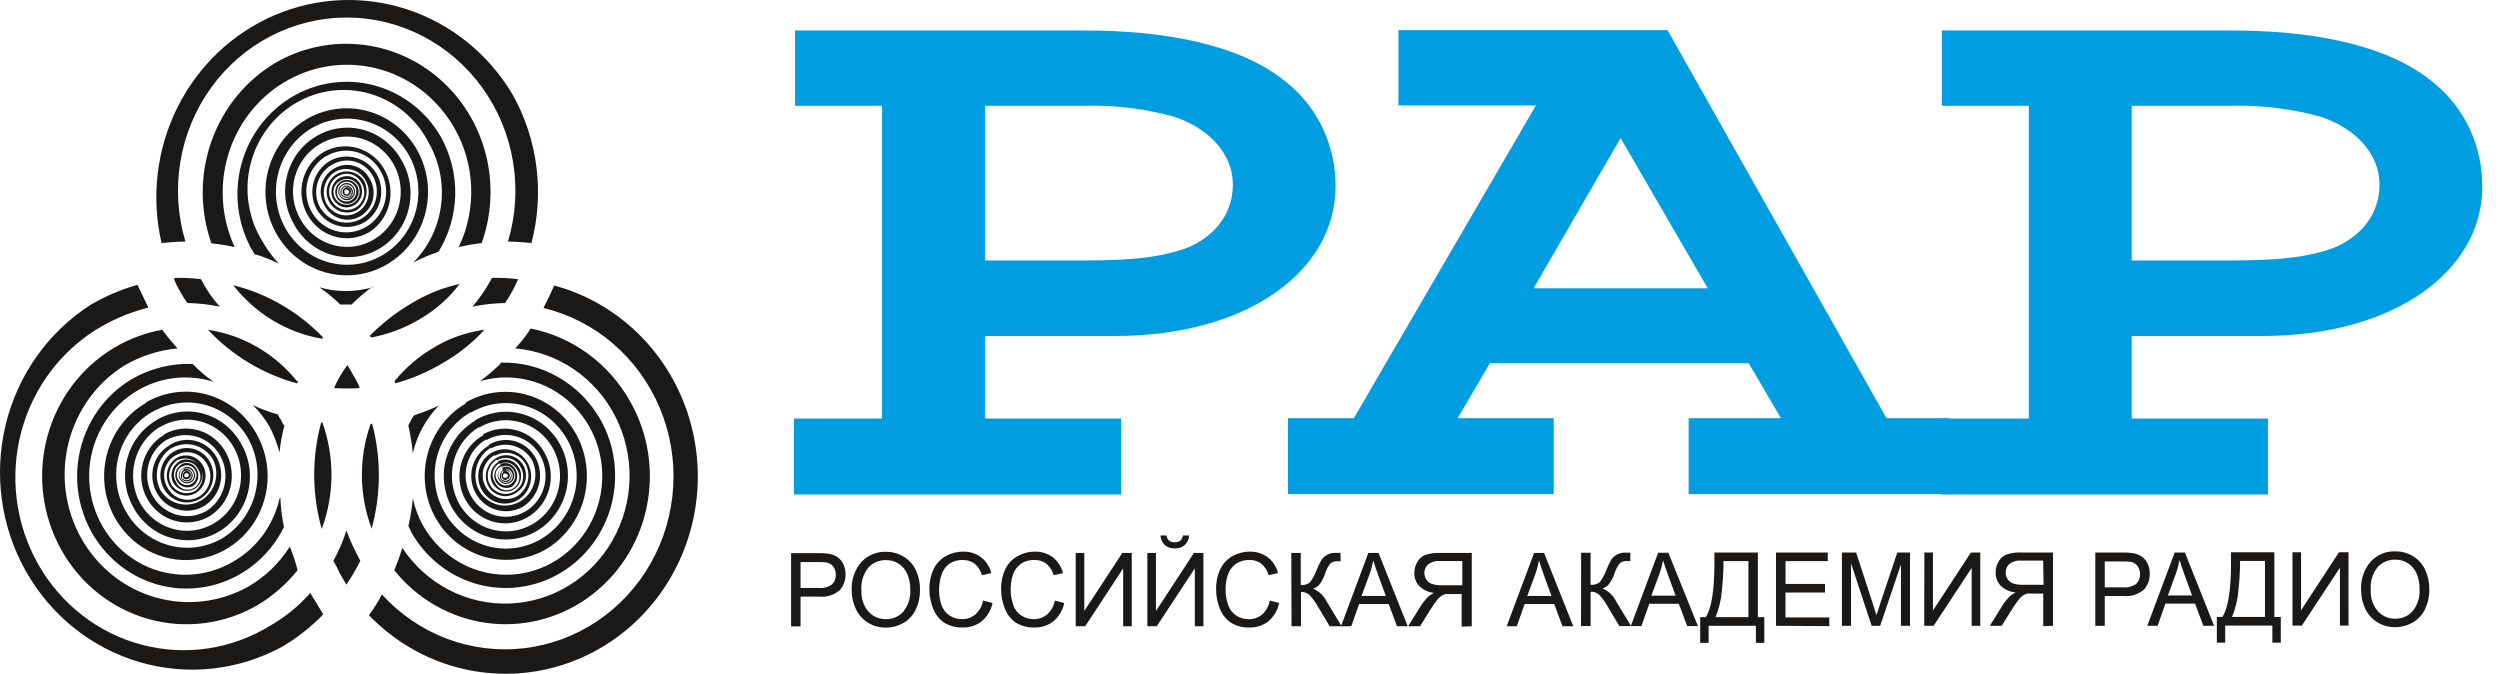
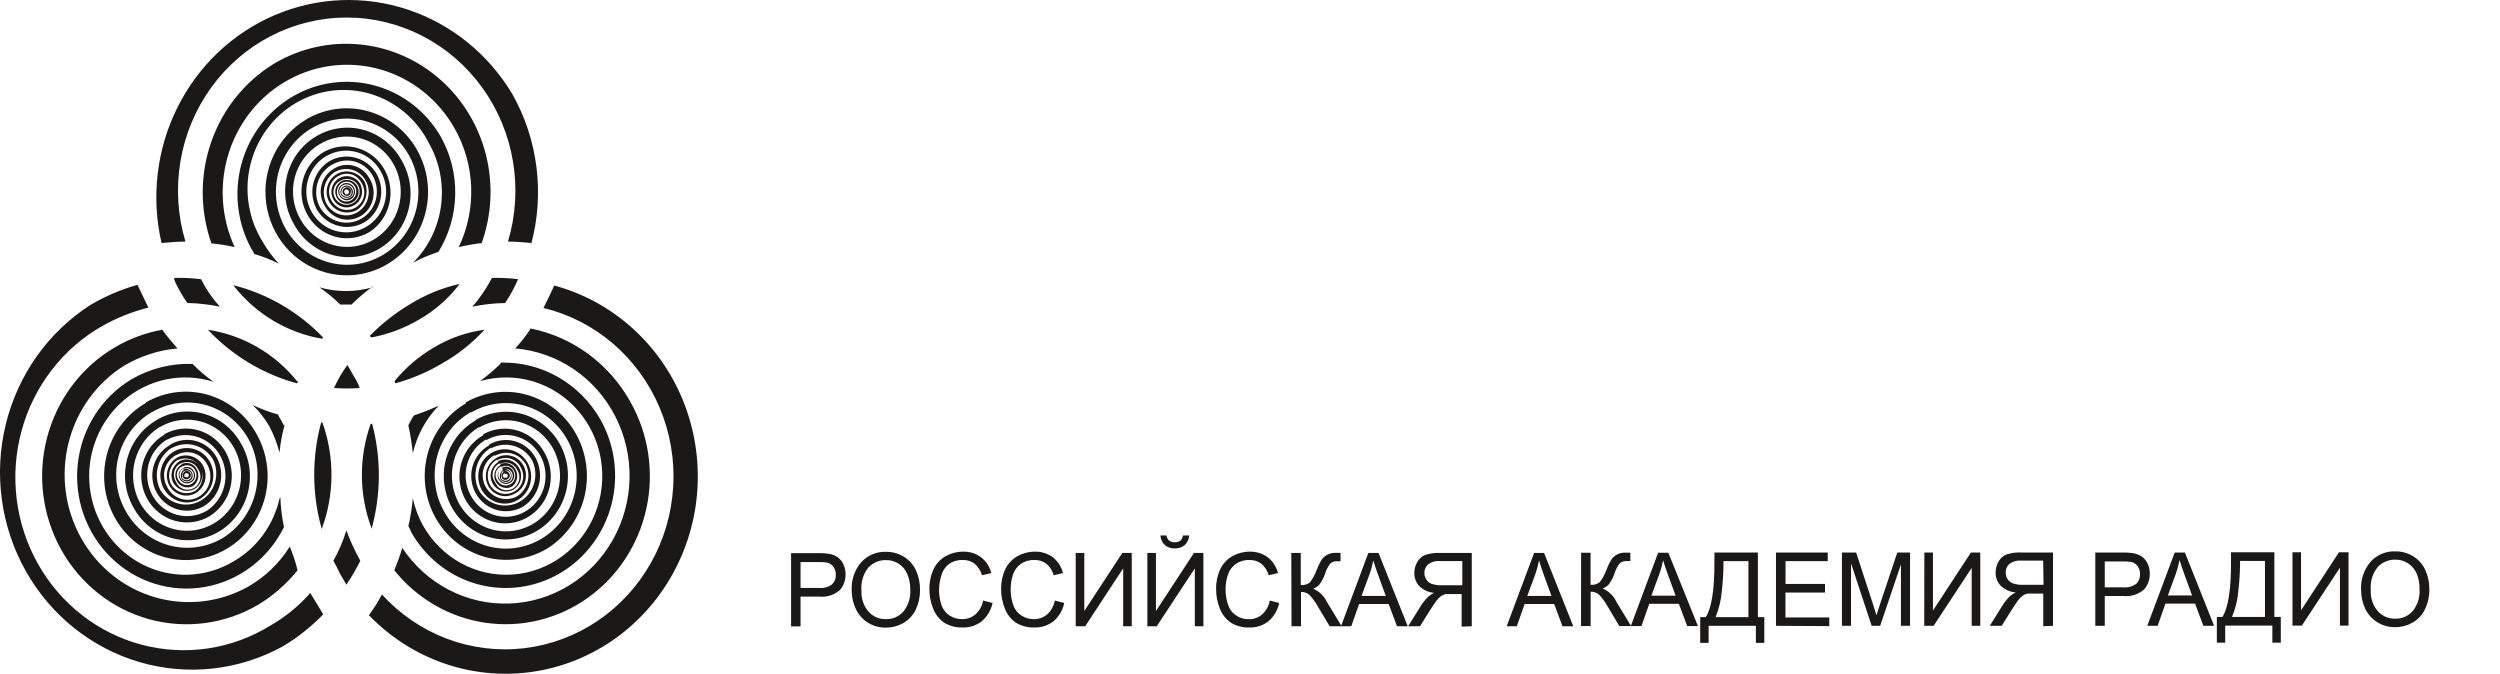
<svg xmlns="http://www.w3.org/2000/svg" width="141" height="38" viewBox="0 0 141 38" fill="none">
-   <path fill-rule="evenodd" clip-rule="evenodd" d="M96.316 16.257H86.496L91.4 7.786L96.316 16.257ZM109.922 27.866V23.585H106.399L94.048 1.699H78.87V5.945H86.626L76.356 23.585H72.641V27.866H87.631V23.585H82.21L84.032 20.482H98.626L100.444 23.585H95.24V27.866H109.922Z" fill="#009EE0" />
-   <path fill-rule="evenodd" clip-rule="evenodd" d="M134.204 10.393C134.204 12.494 132.632 13.633 131.427 14.048C129.534 14.69 127.336 14.69 125.197 14.69H120.231V5.967H125.894C127.592 5.926 129.287 6.138 130.927 6.596C132.953 7.289 134.204 8.745 134.204 10.393ZM139.996 10.53C140.008 9.396 139.765 8.275 139.285 7.254C138.806 6.233 138.103 5.34 137.231 4.644C134.525 2.397 130.043 1.72 125.885 1.72H109.519V5.967H114.427V23.607H109.461V27.887H127.912V23.607H120.231V18.949H127.595C135.1 18.949 140.004 15.247 140.004 10.53H139.996Z" fill="#009EE0" />
-   <path fill-rule="evenodd" clip-rule="evenodd" d="M69.533 10.393C69.533 12.494 67.961 13.633 66.756 14.048C64.862 14.69 62.665 14.69 60.526 14.69H55.552V5.967H61.231C62.931 5.926 64.627 6.138 66.268 6.596C68.278 7.289 69.533 8.745 69.533 10.393ZM75.324 10.53C75.337 9.396 75.093 8.275 74.614 7.254C74.134 6.233 73.431 5.34 72.56 4.644C69.85 2.397 65.371 1.72 61.21 1.72H44.84V5.967H49.747V23.607H44.781V27.887H63.232V23.607H55.552V18.949H62.899C70.404 18.949 75.324 15.247 75.324 10.53Z" fill="#009EE0" />
  <path d="M44.617 35.33V31.195H46.135C46.34 31.191 46.545 31.204 46.748 31.234C46.925 31.261 47.094 31.326 47.244 31.426C47.384 31.528 47.496 31.665 47.569 31.825C47.651 32.001 47.692 32.194 47.69 32.389C47.698 32.719 47.581 33.04 47.365 33.284C47.202 33.424 47.013 33.528 46.809 33.59C46.606 33.653 46.392 33.672 46.181 33.648H45.151V35.33H44.617ZM45.151 33.16H46.189C46.449 33.186 46.709 33.116 46.923 32.963C46.997 32.892 47.055 32.806 47.092 32.71C47.13 32.614 47.146 32.51 47.14 32.407C47.141 32.254 47.097 32.105 47.015 31.979C46.931 31.861 46.813 31.776 46.677 31.735C46.513 31.707 46.347 31.695 46.181 31.7H45.151V33.16ZM48.036 33.314C48.002 32.726 48.196 32.148 48.574 31.705C48.753 31.512 48.97 31.361 49.21 31.261C49.45 31.16 49.708 31.113 49.967 31.122C50.32 31.117 50.668 31.212 50.972 31.396C51.268 31.575 51.507 31.84 51.656 32.158C51.815 32.505 51.895 32.884 51.889 33.267C51.895 33.657 51.811 34.043 51.643 34.393C51.489 34.71 51.245 34.971 50.943 35.142C50.643 35.312 50.305 35.4 49.963 35.399C49.605 35.404 49.252 35.306 48.945 35.116C48.653 34.931 48.418 34.664 48.27 34.346C48.116 34.025 48.036 33.672 48.036 33.314ZM48.587 33.314C48.562 33.744 48.703 34.167 48.979 34.491C49.103 34.63 49.256 34.741 49.426 34.815C49.595 34.888 49.779 34.924 49.963 34.919C50.148 34.925 50.332 34.891 50.503 34.817C50.673 34.743 50.826 34.632 50.951 34.491C51.229 34.146 51.368 33.705 51.339 33.258C51.346 32.956 51.289 32.655 51.172 32.377C51.072 32.137 50.903 31.934 50.688 31.794C50.472 31.657 50.222 31.585 49.967 31.589C49.787 31.586 49.609 31.62 49.442 31.688C49.276 31.757 49.124 31.858 48.995 31.987C48.843 32.17 48.728 32.383 48.658 32.612C48.588 32.842 48.564 33.083 48.587 33.323V33.314ZM55.446 33.87L55.98 34.008C55.896 34.41 55.683 34.772 55.375 35.035C55.071 35.275 54.695 35.401 54.312 35.39C53.941 35.407 53.573 35.313 53.253 35.12C52.972 34.927 52.756 34.651 52.631 34.328C52.488 33.978 52.415 33.6 52.419 33.22C52.41 32.831 52.492 32.445 52.656 32.094C52.806 31.785 53.045 31.531 53.34 31.366C53.64 31.198 53.978 31.11 54.32 31.114C54.683 31.102 55.039 31.213 55.333 31.431C55.617 31.653 55.82 31.966 55.909 32.321L55.383 32.445C55.314 32.188 55.168 31.959 54.966 31.79C54.771 31.648 54.535 31.575 54.295 31.585C54.02 31.573 53.748 31.653 53.52 31.812C53.321 31.965 53.175 32.179 53.102 32.424C52.917 32.979 52.917 33.581 53.102 34.136C53.19 34.38 53.354 34.586 53.569 34.722C53.775 34.853 54.012 34.921 54.253 34.919C54.529 34.927 54.798 34.833 55.012 34.654C55.238 34.453 55.39 34.18 55.446 33.879V33.87ZM59.49 33.87L60.024 34.008C59.941 34.41 59.728 34.772 59.42 35.035C59.116 35.275 58.74 35.401 58.356 35.39C57.985 35.407 57.618 35.313 57.297 35.12C57.017 34.927 56.8 34.651 56.676 34.328C56.532 33.978 56.46 33.6 56.463 33.22C56.455 32.831 56.536 32.445 56.701 32.094C56.852 31.785 57.092 31.531 57.389 31.366C57.688 31.198 58.024 31.111 58.365 31.114C58.728 31.103 59.086 31.214 59.382 31.431C59.663 31.654 59.864 31.968 59.953 32.321L59.428 32.445C59.359 32.188 59.213 31.959 59.011 31.79C58.815 31.648 58.579 31.575 58.34 31.585C58.064 31.573 57.792 31.653 57.564 31.812C57.357 31.962 57.204 32.176 57.126 32.424C56.952 32.982 56.961 33.583 57.151 34.136C57.235 34.38 57.399 34.587 57.614 34.722C57.819 34.853 58.056 34.921 58.298 34.919C58.574 34.927 58.843 34.833 59.057 34.654C59.282 34.453 59.435 34.18 59.49 33.879V33.87ZM60.67 31.187H61.154V34.461L63.297 31.187H63.831V35.322H63.347V32.056L61.204 35.322H60.67V31.187ZM64.711 31.187H65.195V34.461L67.338 31.187H67.872V35.322H67.388V32.056L65.24 35.322H64.711V31.187ZM66.712 30.202H67.071C67.056 30.408 66.967 30.6 66.821 30.741C66.663 30.872 66.464 30.939 66.262 30.93C66.059 30.941 65.859 30.876 65.699 30.746C65.551 30.604 65.461 30.41 65.449 30.202H65.787C65.803 30.313 65.856 30.414 65.937 30.489C66.026 30.555 66.135 30.588 66.245 30.583C66.364 30.592 66.482 30.559 66.579 30.489C66.656 30.417 66.703 30.317 66.712 30.211V30.202ZM71.616 33.87L72.145 34.008C72.063 34.409 71.852 34.771 71.545 35.035C71.241 35.275 70.865 35.401 70.482 35.39C70.111 35.407 69.743 35.314 69.423 35.12C69.142 34.927 68.926 34.651 68.801 34.328C68.658 33.978 68.585 33.6 68.589 33.22C68.58 32.831 68.662 32.445 68.826 32.094C68.976 31.785 69.215 31.531 69.51 31.366C69.81 31.198 70.148 31.11 70.49 31.114C70.853 31.104 71.208 31.215 71.503 31.431C71.787 31.653 71.99 31.966 72.079 32.321L71.553 32.445C71.484 32.188 71.338 31.959 71.136 31.79C70.941 31.648 70.705 31.576 70.465 31.585C70.19 31.573 69.918 31.653 69.69 31.812C69.483 31.962 69.329 32.176 69.252 32.424C69.165 32.68 69.121 32.949 69.123 33.22C69.116 33.534 69.167 33.846 69.273 34.14C69.358 34.385 69.523 34.592 69.74 34.727C69.945 34.857 70.182 34.926 70.424 34.923C70.699 34.931 70.968 34.837 71.182 34.658C71.407 34.455 71.559 34.181 71.616 33.879V33.87ZM72.829 31.187H73.363V32.997C73.546 33.014 73.728 32.963 73.876 32.852C74.037 32.641 74.165 32.406 74.255 32.154C74.331 31.955 74.423 31.763 74.531 31.581C74.61 31.462 74.716 31.365 74.839 31.298C74.974 31.22 75.126 31.181 75.281 31.182H75.606V31.657H75.41C75.273 31.648 75.137 31.692 75.031 31.782C74.905 31.944 74.807 32.128 74.743 32.325C74.669 32.565 74.553 32.788 74.401 32.984C74.305 33.08 74.192 33.156 74.068 33.207C74.402 33.348 74.675 33.61 74.835 33.943L75.669 35.322H74.993L74.322 34.196C74.193 33.964 74.036 33.75 73.855 33.558C73.723 33.44 73.551 33.378 73.376 33.387V35.322H72.842L72.829 31.187ZM75.631 35.322L77.174 31.187H77.75L79.397 35.322H78.792L78.321 34.067H76.653L76.211 35.322H75.631ZM76.791 33.609H78.158L77.741 32.467C77.612 32.115 77.516 31.833 77.454 31.61C77.403 31.88 77.331 32.145 77.237 32.402L76.791 33.609ZM83.008 35.322V31.187H81.219C80.936 31.171 80.654 31.209 80.385 31.298C80.196 31.372 80.038 31.511 79.939 31.692C79.826 31.878 79.767 32.093 79.768 32.312C79.762 32.589 79.862 32.856 80.047 33.057C80.276 33.276 80.57 33.41 80.881 33.438C80.766 33.492 80.658 33.561 80.56 33.644C80.392 33.809 80.244 33.995 80.118 34.196L79.418 35.322H80.089L80.623 34.465C80.777 34.217 80.906 34.038 81.006 33.896C81.081 33.789 81.173 33.695 81.277 33.618C81.352 33.569 81.433 33.531 81.519 33.507C81.618 33.498 81.717 33.498 81.815 33.507H82.436V35.343L83.008 35.322ZM82.474 33.01H81.327C81.134 33.017 80.941 32.991 80.756 32.933C80.627 32.89 80.517 32.802 80.443 32.685C80.372 32.574 80.335 32.445 80.335 32.312C80.333 32.222 80.351 32.132 80.387 32.049C80.423 31.966 80.476 31.892 80.543 31.833C80.731 31.69 80.965 31.622 81.198 31.645H82.474V33.01ZM84.976 35.322L86.523 31.187H87.086L88.733 35.322H88.124L87.657 34.067H85.989L85.547 35.322H84.976ZM86.139 33.609H87.502L87.086 32.467C86.96 32.115 86.865 31.833 86.802 31.61C86.75 31.88 86.677 32.145 86.585 32.402L86.139 33.609ZM89.175 31.174H89.708V32.984C89.891 33.002 90.073 32.95 90.221 32.839C90.383 32.628 90.511 32.393 90.601 32.141C90.676 31.942 90.768 31.75 90.876 31.568C90.955 31.449 91.061 31.352 91.184 31.285C91.319 31.208 91.472 31.168 91.626 31.169H91.952V31.645H91.735C91.597 31.635 91.462 31.679 91.355 31.769C91.229 31.931 91.132 32.115 91.068 32.312C90.994 32.552 90.878 32.775 90.726 32.972C90.63 33.068 90.516 33.143 90.392 33.194C90.727 33.335 91 33.597 91.159 33.931L91.993 35.309H91.33L90.659 34.183C90.53 33.951 90.373 33.737 90.192 33.545C90.06 33.427 89.888 33.365 89.713 33.374V35.309H89.17L89.175 31.174ZM91.977 35.309L93.519 31.174H94.095L95.763 35.309H95.158L94.687 34.055H93.019L92.577 35.309H91.977ZM93.136 33.597H94.504L94.087 32.454C93.957 32.103 93.861 31.82 93.799 31.598C93.748 31.867 93.676 32.132 93.582 32.389L93.136 33.597ZM96.693 31.161H99.144V34.808H99.507V36.259H99.032V35.296H96.367V36.259H95.892V34.808H96.205C96.53 34.303 96.693 33.288 96.693 31.765V31.161ZM98.611 31.649H97.205V31.859C97.198 32.341 97.168 32.822 97.114 33.301C97.075 33.82 96.954 34.329 96.755 34.808H98.611V31.649ZM100.166 35.296V31.161H103.085V31.649H100.704V32.933H102.93V33.417H100.7V34.825H103.172V35.313L100.166 35.296ZM103.885 35.296V31.161H104.686L105.641 34.089C105.728 34.358 105.791 34.564 105.833 34.701C105.878 34.547 105.949 34.329 106.045 34.038L107.008 31.161H107.726V35.296H107.213V31.833L106.041 35.296H105.562L104.398 31.773V35.296H103.885ZM108.534 31.161H109.018V34.435L111.161 31.161H111.687V35.296H111.203V32.03L109.056 35.296H108.526L108.534 31.161ZM115.79 35.296V31.161H114.005C113.723 31.145 113.44 31.183 113.171 31.272C112.982 31.347 112.823 31.486 112.721 31.666C112.609 31.853 112.552 32.068 112.554 32.287C112.55 32.424 112.573 32.56 112.621 32.688C112.669 32.816 112.741 32.932 112.833 33.032C113.067 33.255 113.369 33.39 113.688 33.413C113.572 33.465 113.464 33.534 113.367 33.618C113.198 33.782 113.05 33.968 112.925 34.17L112.225 35.296H112.896L113.43 34.44C113.584 34.192 113.713 34.012 113.813 33.87C113.888 33.763 113.98 33.669 114.084 33.592C114.159 33.542 114.24 33.505 114.326 33.481C114.425 33.472 114.524 33.472 114.622 33.481H115.239V35.317L115.79 35.296ZM115.256 32.984H114.114C113.92 32.992 113.727 32.966 113.542 32.907C113.413 32.863 113.302 32.775 113.225 32.659C113.156 32.548 113.12 32.419 113.121 32.287C113.118 32.196 113.136 32.106 113.172 32.023C113.208 31.939 113.262 31.866 113.33 31.807C113.518 31.664 113.751 31.597 113.984 31.619H115.235L115.256 32.984ZM118.175 35.296V31.161H119.693C119.898 31.157 120.103 31.169 120.306 31.2C120.482 31.227 120.652 31.292 120.802 31.392C120.942 31.494 121.054 31.631 121.127 31.79C121.209 31.967 121.25 32.16 121.248 32.355C121.256 32.685 121.139 33.006 120.923 33.25C120.759 33.389 120.57 33.493 120.367 33.556C120.163 33.618 119.95 33.638 119.738 33.614H118.709V35.296H118.175ZM118.709 33.126H119.747C120.006 33.152 120.267 33.082 120.481 32.929C120.555 32.858 120.612 32.772 120.65 32.675C120.687 32.579 120.704 32.476 120.698 32.372C120.698 32.22 120.655 32.071 120.572 31.944C120.489 31.827 120.37 31.741 120.235 31.7C120.071 31.672 119.905 31.661 119.738 31.666H118.709V33.126ZM121.106 35.296L122.653 31.161H123.229L124.876 35.296H124.271L123.8 34.042H122.132L121.69 35.296H121.106ZM122.269 33.584H123.633L123.216 32.441C123.087 32.09 122.991 31.807 122.928 31.585C122.876 31.854 122.803 32.119 122.711 32.377L122.269 33.584ZM125.826 31.148H128.274V34.795H128.637V36.246H128.161V35.283H125.501V36.246H125.03V34.795H125.343C125.668 34.29 125.83 33.276 125.83 31.752L125.826 31.148ZM127.744 31.636H126.339V31.846C126.332 32.328 126.301 32.809 126.247 33.288C126.208 33.808 126.085 34.317 125.885 34.795H127.744V31.636ZM129.295 31.148H129.779V34.423L131.918 31.148H132.456V35.283H131.972V32.017L129.825 35.283H129.295V31.148ZM133.165 33.288C133.131 32.7 133.324 32.122 133.703 31.679C133.881 31.486 134.097 31.335 134.336 31.234C134.575 31.134 134.833 31.087 135.091 31.097C135.445 31.091 135.792 31.186 136.096 31.371C136.393 31.549 136.631 31.815 136.78 32.133C136.94 32.479 137.02 32.858 137.014 33.241C137.02 33.631 136.935 34.017 136.768 34.367C136.614 34.684 136.369 34.946 136.067 35.116C135.767 35.286 135.43 35.375 135.087 35.373C134.73 35.379 134.379 35.281 134.074 35.09C133.779 34.907 133.543 34.639 133.394 34.32C133.247 34.006 133.17 33.663 133.169 33.314L133.165 33.288ZM133.711 33.288C133.688 33.718 133.829 34.14 134.103 34.465C134.228 34.605 134.38 34.715 134.55 34.789C134.72 34.863 134.903 34.898 135.087 34.894C135.272 34.9 135.456 34.865 135.627 34.791C135.798 34.717 135.951 34.606 136.075 34.465C136.353 34.121 136.492 33.679 136.463 33.233C136.469 32.93 136.414 32.63 136.301 32.351C136.197 32.112 136.027 31.91 135.813 31.769C135.598 31.632 135.349 31.56 135.095 31.563C134.915 31.56 134.736 31.594 134.569 31.662C134.401 31.73 134.249 31.832 134.12 31.961C133.965 32.148 133.849 32.365 133.78 32.599C133.71 32.833 133.688 33.079 133.715 33.323L133.711 33.288Z" fill="#1B1918" />
-   <path fill-rule="evenodd" clip-rule="evenodd" d="M17.563 7.238C18.487 6.694 19.584 6.548 20.613 6.83C21.642 7.112 22.521 7.8 23.058 8.744C23.322 9.214 23.494 9.732 23.563 10.269C23.631 10.806 23.597 11.352 23.46 11.876C23.323 12.399 23.087 12.89 22.766 13.32C22.445 13.75 22.044 14.111 21.587 14.382C20.663 14.929 19.566 15.077 18.536 14.794C17.506 14.51 16.628 13.819 16.095 12.871C15.566 11.923 15.424 10.799 15.699 9.744C15.974 8.689 16.644 7.788 17.563 7.238ZM17.813 7.7C17.416 7.937 17.068 8.253 16.79 8.629C16.512 9.005 16.309 9.433 16.193 9.89C16.077 10.347 16.049 10.822 16.113 11.29C16.176 11.757 16.329 12.207 16.562 12.614C16.785 13.038 17.089 13.412 17.456 13.713C17.822 14.014 18.244 14.237 18.696 14.368C19.148 14.499 19.621 14.535 20.087 14.475C20.553 14.414 21.002 14.259 21.408 14.017C21.814 13.775 22.169 13.451 22.451 13.066C22.733 12.681 22.937 12.241 23.05 11.773C23.164 11.305 23.185 10.819 23.112 10.343C23.038 9.867 22.873 9.41 22.625 9.001C22.394 8.589 22.086 8.229 21.718 7.94C21.351 7.651 20.931 7.44 20.484 7.319C20.036 7.198 19.57 7.169 19.111 7.235C18.653 7.3 18.212 7.458 17.813 7.7ZM19.481 10.696C19.518 10.658 19.61 10.696 19.66 10.743C19.71 10.79 19.694 10.902 19.61 10.949C19.527 10.996 19.443 10.949 19.443 10.902C19.429 10.886 19.419 10.867 19.413 10.846C19.407 10.825 19.407 10.803 19.411 10.782C19.416 10.761 19.425 10.742 19.439 10.725C19.452 10.709 19.47 10.696 19.489 10.688L19.481 10.696ZM19.443 10.611C19.413 10.624 19.387 10.645 19.366 10.671C19.345 10.696 19.33 10.727 19.322 10.759C19.314 10.792 19.314 10.826 19.322 10.859C19.329 10.892 19.343 10.923 19.364 10.949C19.398 11.034 19.577 11.069 19.66 11.034C19.715 11.001 19.757 10.949 19.779 10.887C19.8 10.825 19.799 10.758 19.777 10.696C19.702 10.563 19.535 10.517 19.452 10.602L19.443 10.611ZM19.364 10.525C19.293 10.574 19.241 10.648 19.217 10.732C19.193 10.816 19.198 10.906 19.231 10.987C19.288 11.066 19.37 11.122 19.462 11.146C19.555 11.17 19.653 11.161 19.739 11.12C19.777 11.098 19.81 11.068 19.836 11.033C19.863 10.998 19.882 10.957 19.893 10.915C19.904 10.872 19.907 10.827 19.902 10.783C19.896 10.739 19.882 10.696 19.86 10.658C19.838 10.615 19.808 10.577 19.771 10.546C19.734 10.516 19.692 10.493 19.646 10.48C19.6 10.467 19.552 10.463 19.506 10.469C19.459 10.476 19.413 10.492 19.372 10.516L19.364 10.525ZM19.398 10.572C19.459 10.532 19.533 10.518 19.605 10.534C19.676 10.55 19.738 10.595 19.777 10.658C19.801 10.691 19.817 10.729 19.826 10.769C19.835 10.809 19.835 10.85 19.827 10.891C19.82 10.931 19.803 10.969 19.78 11.003C19.758 11.036 19.728 11.065 19.694 11.086C19.62 11.107 19.542 11.107 19.469 11.086C19.395 11.065 19.329 11.023 19.277 10.966C19.25 10.894 19.247 10.814 19.271 10.741C19.295 10.668 19.342 10.605 19.406 10.563L19.398 10.572ZM19.364 10.439C19.459 10.393 19.567 10.384 19.668 10.416C19.768 10.448 19.854 10.517 19.906 10.611C19.933 10.657 19.95 10.708 19.956 10.762C19.963 10.815 19.958 10.87 19.942 10.921C19.926 10.972 19.9 11.02 19.865 11.06C19.83 11.1 19.787 11.132 19.739 11.154C19.694 11.183 19.642 11.202 19.589 11.21C19.536 11.218 19.481 11.214 19.429 11.2C19.377 11.186 19.329 11.161 19.287 11.126C19.244 11.092 19.209 11.049 19.184 11C19.158 10.952 19.143 10.898 19.138 10.843C19.133 10.788 19.139 10.732 19.156 10.68C19.173 10.627 19.2 10.579 19.236 10.538C19.272 10.496 19.315 10.463 19.364 10.439ZM19.314 10.401C19.259 10.428 19.21 10.466 19.172 10.514C19.133 10.562 19.105 10.618 19.089 10.679C19.074 10.739 19.071 10.802 19.082 10.864C19.093 10.925 19.116 10.983 19.151 11.034C19.179 11.091 19.217 11.141 19.263 11.181C19.31 11.222 19.364 11.253 19.422 11.273C19.48 11.292 19.542 11.299 19.603 11.293C19.664 11.287 19.723 11.269 19.777 11.24C19.832 11.209 19.88 11.167 19.919 11.116C19.958 11.066 19.987 11.008 20.004 10.947C20.021 10.885 20.026 10.82 20.019 10.756C20.012 10.692 19.993 10.63 19.962 10.574C19.932 10.518 19.891 10.469 19.842 10.428C19.793 10.389 19.737 10.359 19.677 10.341C19.616 10.323 19.553 10.318 19.491 10.325C19.429 10.333 19.369 10.353 19.314 10.384V10.401ZM19.281 10.319C19.406 10.246 19.554 10.226 19.693 10.264C19.832 10.303 19.951 10.397 20.023 10.525C20.095 10.653 20.114 10.806 20.077 10.948C20.039 11.091 19.948 11.213 19.823 11.287C19.699 11.36 19.554 11.383 19.414 11.353C19.275 11.322 19.151 11.239 19.068 11.12C18.997 10.982 18.981 10.821 19.022 10.67C19.063 10.52 19.159 10.391 19.289 10.311L19.281 10.319ZM19.231 10.234C19.082 10.325 18.974 10.473 18.93 10.645C18.886 10.817 18.91 11 18.997 11.154C19.04 11.232 19.097 11.299 19.165 11.354C19.234 11.409 19.312 11.449 19.395 11.473C19.479 11.496 19.566 11.503 19.652 11.492C19.738 11.481 19.82 11.453 19.896 11.409C19.971 11.365 20.037 11.306 20.09 11.236C20.144 11.166 20.183 11.086 20.206 11C20.229 10.915 20.235 10.825 20.225 10.737C20.214 10.649 20.187 10.564 20.144 10.486C20.053 10.333 19.91 10.221 19.742 10.173C19.574 10.124 19.394 10.143 19.239 10.225L19.231 10.234ZM19.197 10.195C19.362 10.097 19.556 10.068 19.741 10.113C19.926 10.158 20.087 10.275 20.19 10.439C20.284 10.607 20.31 10.807 20.264 10.995C20.217 11.182 20.101 11.344 19.94 11.445C19.771 11.546 19.571 11.577 19.381 11.533C19.19 11.488 19.023 11.371 18.914 11.206C18.861 11.121 18.826 11.025 18.812 10.926C18.798 10.826 18.805 10.724 18.833 10.628C18.861 10.531 18.908 10.442 18.973 10.366C19.037 10.29 19.116 10.229 19.206 10.187L19.197 10.195ZM19.068 9.943C19.178 9.873 19.3 9.828 19.428 9.809C19.555 9.79 19.685 9.799 19.809 9.834C19.933 9.87 20.049 9.931 20.149 10.015C20.249 10.098 20.331 10.202 20.39 10.319C20.461 10.431 20.51 10.557 20.532 10.688C20.554 10.82 20.55 10.955 20.519 11.085C20.488 11.214 20.431 11.336 20.352 11.442C20.273 11.549 20.174 11.637 20.061 11.702C19.831 11.837 19.56 11.873 19.305 11.802C19.05 11.732 18.833 11.56 18.701 11.325C18.632 11.21 18.587 11.081 18.568 10.947C18.549 10.813 18.558 10.676 18.593 10.546C18.628 10.415 18.689 10.293 18.773 10.188C18.856 10.083 18.959 9.997 19.076 9.934L19.068 9.943ZM19.114 10.063C18.918 10.18 18.776 10.373 18.718 10.598C18.661 10.823 18.693 11.062 18.808 11.263C18.922 11.464 19.11 11.61 19.329 11.669C19.548 11.728 19.781 11.695 19.977 11.578C20.179 11.46 20.327 11.265 20.389 11.036C20.45 10.806 20.421 10.561 20.306 10.354C20.184 10.156 19.992 10.015 19.771 9.959C19.549 9.903 19.316 9.937 19.118 10.054L19.114 10.063ZM18.997 9.819C18.867 9.894 18.752 9.995 18.66 10.116C18.568 10.237 18.501 10.376 18.462 10.525C18.423 10.673 18.413 10.828 18.434 10.98C18.454 11.132 18.504 11.279 18.58 11.411C18.737 11.674 18.986 11.865 19.277 11.945C19.567 12.024 19.876 11.987 20.14 11.839C20.382 11.666 20.557 11.41 20.633 11.117C20.71 10.824 20.683 10.513 20.557 10.238C20.398 9.979 20.151 9.791 19.863 9.711C19.575 9.632 19.269 9.667 19.006 9.81L18.997 9.819ZM18.914 9.686C19.134 9.564 19.385 9.511 19.635 9.534C19.884 9.557 20.122 9.655 20.318 9.815C20.513 9.976 20.659 10.193 20.735 10.438C20.812 10.682 20.817 10.945 20.749 11.193C20.681 11.441 20.544 11.662 20.354 11.83C20.164 11.998 19.93 12.105 19.681 12.138C19.433 12.17 19.18 12.127 18.955 12.013C18.731 11.899 18.544 11.719 18.418 11.497C18.255 11.186 18.216 10.822 18.31 10.482C18.404 10.142 18.624 9.854 18.922 9.677L18.914 9.686ZM18.701 9.309C18.894 9.187 19.108 9.107 19.332 9.072C19.556 9.038 19.785 9.051 20.003 9.11C20.222 9.17 20.427 9.274 20.605 9.417C20.784 9.56 20.932 9.739 21.04 9.943C21.259 10.349 21.313 10.827 21.192 11.274C21.07 11.721 20.782 12.101 20.39 12.331C19.996 12.556 19.533 12.617 19.097 12.499C18.661 12.382 18.286 12.097 18.051 11.702C17.829 11.295 17.773 10.814 17.895 10.364C18.017 9.915 18.307 9.533 18.701 9.301V9.309ZM18.83 9.519C18.661 9.615 18.512 9.746 18.392 9.903C18.273 10.059 18.186 10.239 18.136 10.432C18.086 10.624 18.075 10.825 18.102 11.022C18.13 11.219 18.196 11.408 18.297 11.578C18.389 11.759 18.515 11.919 18.669 12.049C18.823 12.178 19.001 12.274 19.192 12.331C19.383 12.388 19.583 12.404 19.781 12.379C19.978 12.354 20.169 12.289 20.341 12.186C20.513 12.084 20.663 11.947 20.782 11.783C20.901 11.619 20.986 11.433 21.033 11.234C21.079 11.036 21.086 10.829 21.053 10.628C21.02 10.427 20.948 10.235 20.84 10.063C20.747 9.889 20.62 9.736 20.468 9.613C20.316 9.491 20.141 9.401 19.954 9.35C19.767 9.298 19.572 9.286 19.38 9.313C19.189 9.341 19.005 9.408 18.839 9.511L18.83 9.519ZM18.413 8.8C18.671 8.649 18.956 8.551 19.251 8.514C19.546 8.476 19.845 8.5 20.131 8.582C20.417 8.665 20.684 8.805 20.917 8.994C21.149 9.184 21.343 9.419 21.486 9.686C21.631 9.946 21.725 10.233 21.761 10.53C21.798 10.827 21.776 11.129 21.699 11.418C21.622 11.707 21.489 11.977 21.31 12.213C21.13 12.449 20.907 12.646 20.653 12.794C20.397 12.946 20.115 13.045 19.822 13.085C19.53 13.125 19.232 13.105 18.947 13.028C18.37 12.87 17.879 12.484 17.579 11.955C17.28 11.425 17.198 10.795 17.352 10.204C17.505 9.612 17.881 9.107 18.397 8.8H18.413ZM18.58 9.091C18.134 9.361 17.81 9.801 17.679 10.315C17.548 10.829 17.62 11.375 17.88 11.835C18.151 12.283 18.581 12.607 19.079 12.737C19.577 12.868 20.105 12.796 20.552 12.537C20.991 12.267 21.31 11.831 21.44 11.323C21.57 10.815 21.501 10.275 21.249 9.819C20.985 9.367 20.561 9.037 20.066 8.9C19.57 8.763 19.042 8.828 18.593 9.082L18.58 9.091ZM18.047 8.124C18.565 7.814 19.162 7.669 19.76 7.708C20.359 7.746 20.933 7.966 21.41 8.34C21.887 8.714 22.245 9.224 22.439 9.807C22.633 10.39 22.654 11.019 22.5 11.614C22.346 12.209 22.023 12.744 21.573 13.151C21.122 13.557 20.564 13.818 19.969 13.899C19.375 13.979 18.77 13.877 18.232 13.605C17.693 13.333 17.246 12.903 16.946 12.37C16.741 12.017 16.607 11.626 16.552 11.219C16.497 10.812 16.522 10.398 16.625 10.001C16.729 9.604 16.91 9.233 17.156 8.909C17.402 8.585 17.709 8.315 18.059 8.115L18.047 8.124ZM18.293 8.552C17.999 8.72 17.741 8.947 17.534 9.219C17.327 9.492 17.175 9.804 17.087 10.137C16.999 10.471 16.977 10.819 17.022 11.161C17.068 11.503 17.179 11.833 17.35 12.13C17.689 12.731 18.247 13.169 18.9 13.349C19.553 13.529 20.25 13.435 20.836 13.089C21.393 12.728 21.793 12.16 21.951 11.504C22.11 10.847 22.015 10.153 21.686 9.567C21.358 8.981 20.821 8.548 20.188 8.358C19.556 8.169 18.877 8.238 18.293 8.552ZM17.267 6.741C16.48 7.206 15.846 7.901 15.444 8.737C15.042 9.573 14.891 10.512 15.009 11.436C15.128 12.36 15.511 13.227 16.11 13.928C16.709 14.628 17.498 15.13 18.375 15.37C19.252 15.611 20.179 15.578 21.038 15.277C21.898 14.976 22.651 14.42 23.202 13.679C23.753 12.938 24.077 12.046 24.134 11.116C24.191 10.186 23.978 9.259 23.521 8.453C22.913 7.378 21.916 6.593 20.747 6.27C19.577 5.947 18.331 6.112 17.279 6.728L17.267 6.741ZM8.569 23.247C9.478 22.708 10.558 22.561 11.573 22.835C12.589 23.11 13.457 23.786 13.989 24.715C14.516 25.658 14.662 26.776 14.395 27.828C14.129 28.88 13.471 29.783 12.563 30.344C12.107 30.614 11.603 30.789 11.081 30.859C10.558 30.929 10.027 30.892 9.519 30.751C9.01 30.61 8.533 30.367 8.116 30.036C7.699 29.706 7.35 29.294 7.089 28.824C6.825 28.357 6.654 27.842 6.586 27.307C6.519 26.772 6.555 26.228 6.694 25.708C6.833 25.188 7.072 24.701 7.396 24.276C7.72 23.851 8.123 23.497 8.581 23.234L8.569 23.247ZM8.815 23.705C8.417 23.937 8.067 24.247 7.786 24.618C7.504 24.989 7.297 25.413 7.176 25.866C7.054 26.319 7.02 26.793 7.077 27.259C7.134 27.725 7.279 28.176 7.506 28.584C7.728 29.006 8.031 29.378 8.396 29.678C8.761 29.978 9.18 30.2 9.63 30.331C10.079 30.462 10.55 30.5 11.014 30.441C11.478 30.383 11.926 30.23 12.332 29.992C12.737 29.753 13.092 29.434 13.376 29.052C13.659 28.671 13.866 28.235 13.983 27.77C14.1 27.306 14.126 26.822 14.058 26.347C13.99 25.873 13.831 25.416 13.589 25.006C13.362 24.597 13.058 24.239 12.695 23.951C12.332 23.664 11.917 23.453 11.475 23.331C11.032 23.209 10.57 23.178 10.116 23.24C9.662 23.302 9.224 23.455 8.827 23.692L8.815 23.705ZM10.483 26.701C10.516 26.662 10.6 26.701 10.633 26.735C10.666 26.769 10.633 26.906 10.6 26.906C10.566 26.906 10.433 26.953 10.399 26.868C10.366 26.782 10.424 26.688 10.508 26.688L10.483 26.701ZM10.399 26.615C10.356 26.648 10.324 26.694 10.309 26.746C10.294 26.799 10.296 26.855 10.316 26.906C10.329 26.936 10.347 26.962 10.371 26.984C10.395 27.005 10.424 27.02 10.454 27.028C10.485 27.036 10.517 27.037 10.547 27.031C10.579 27.025 10.608 27.012 10.633 26.992C10.664 26.981 10.691 26.962 10.713 26.937C10.736 26.912 10.752 26.883 10.76 26.85C10.768 26.817 10.768 26.783 10.761 26.751C10.753 26.718 10.738 26.688 10.716 26.662C10.686 26.614 10.639 26.579 10.586 26.564C10.532 26.549 10.474 26.555 10.424 26.581L10.399 26.615ZM10.353 26.495C10.284 26.554 10.235 26.634 10.213 26.723C10.191 26.813 10.198 26.907 10.232 26.992C10.282 27.063 10.354 27.114 10.435 27.138C10.517 27.162 10.604 27.157 10.683 27.125C10.727 27.103 10.766 27.072 10.797 27.033C10.828 26.994 10.85 26.948 10.861 26.899C10.872 26.85 10.873 26.799 10.862 26.75C10.851 26.701 10.83 26.655 10.8 26.615C10.754 26.543 10.687 26.488 10.607 26.46C10.527 26.432 10.441 26.432 10.362 26.461L10.353 26.495ZM10.399 26.577C10.429 26.557 10.462 26.544 10.496 26.538C10.531 26.531 10.566 26.532 10.6 26.54C10.635 26.548 10.667 26.563 10.695 26.584C10.724 26.605 10.748 26.632 10.766 26.662C10.803 26.724 10.814 26.798 10.799 26.868C10.783 26.938 10.742 27 10.683 27.039C10.616 27.081 10.535 27.096 10.458 27.08C10.381 27.064 10.312 27.019 10.266 26.953C10.258 26.787 10.295 26.581 10.424 26.543L10.399 26.577ZM10.353 26.444C10.447 26.401 10.552 26.395 10.65 26.426C10.748 26.458 10.831 26.525 10.883 26.615C10.911 26.661 10.93 26.713 10.937 26.767C10.943 26.82 10.939 26.875 10.923 26.927C10.907 26.979 10.88 27.026 10.845 27.066C10.809 27.107 10.765 27.138 10.716 27.159C10.623 27.203 10.518 27.209 10.421 27.179C10.323 27.148 10.24 27.081 10.187 26.992C10.155 26.943 10.135 26.888 10.127 26.831C10.119 26.773 10.123 26.714 10.14 26.658C10.157 26.603 10.185 26.552 10.224 26.509C10.262 26.465 10.309 26.432 10.362 26.41L10.353 26.444ZM10.316 26.41C10.261 26.436 10.213 26.474 10.174 26.522C10.135 26.57 10.107 26.625 10.091 26.685C10.075 26.745 10.072 26.807 10.082 26.869C10.092 26.93 10.115 26.988 10.149 27.039C10.213 27.141 10.311 27.215 10.425 27.247C10.54 27.279 10.661 27.266 10.766 27.21C10.821 27.184 10.87 27.145 10.909 27.097C10.947 27.049 10.976 26.993 10.991 26.932C11.007 26.872 11.009 26.809 10.998 26.747C10.988 26.686 10.964 26.628 10.929 26.577C10.905 26.525 10.872 26.478 10.83 26.439C10.789 26.401 10.74 26.371 10.687 26.353C10.634 26.334 10.578 26.326 10.522 26.33C10.466 26.334 10.412 26.35 10.362 26.376L10.316 26.41ZM10.27 26.324C10.331 26.284 10.399 26.257 10.471 26.245C10.543 26.234 10.616 26.238 10.686 26.257C10.756 26.277 10.821 26.311 10.877 26.358C10.934 26.405 10.979 26.463 11.012 26.53C11.083 26.659 11.101 26.811 11.062 26.953C11.024 27.096 10.931 27.217 10.806 27.29C10.68 27.362 10.532 27.381 10.393 27.341C10.254 27.301 10.136 27.206 10.066 27.078C10.022 27.013 9.993 26.939 9.981 26.861C9.969 26.783 9.974 26.703 9.996 26.627C10.018 26.552 10.056 26.482 10.108 26.424C10.16 26.365 10.224 26.32 10.295 26.29L10.27 26.324ZM10.232 26.204C10.154 26.249 10.084 26.309 10.029 26.382C9.973 26.455 9.933 26.538 9.91 26.627C9.887 26.717 9.882 26.81 9.895 26.901C9.908 26.993 9.939 27.08 9.987 27.159C10.079 27.308 10.221 27.416 10.387 27.464C10.552 27.511 10.729 27.494 10.883 27.416C11.031 27.311 11.134 27.151 11.171 26.971C11.208 26.79 11.177 26.602 11.083 26.444C11.004 26.301 10.875 26.193 10.722 26.142C10.569 26.092 10.404 26.102 10.258 26.17L10.232 26.204ZM10.187 26.153C10.269 26.104 10.36 26.072 10.455 26.06C10.55 26.048 10.646 26.056 10.737 26.083C10.829 26.11 10.914 26.156 10.988 26.218C11.062 26.28 11.123 26.357 11.166 26.444C11.227 26.529 11.269 26.626 11.29 26.728C11.311 26.831 11.311 26.937 11.289 27.04C11.267 27.142 11.224 27.239 11.163 27.323C11.102 27.407 11.025 27.477 10.935 27.528C10.846 27.579 10.747 27.61 10.645 27.619C10.543 27.628 10.441 27.615 10.344 27.58C10.248 27.545 10.16 27.489 10.086 27.417C10.012 27.344 9.954 27.256 9.916 27.159C9.862 27.072 9.828 26.975 9.814 26.873C9.8 26.772 9.807 26.669 9.835 26.57C9.863 26.472 9.911 26.381 9.976 26.303C10.041 26.225 10.121 26.162 10.212 26.119L10.187 26.153ZM10.032 25.948C10.251 25.845 10.499 25.829 10.729 25.901C10.959 25.974 11.155 26.13 11.28 26.341C11.405 26.552 11.451 26.802 11.408 27.045C11.366 27.288 11.238 27.507 11.05 27.66C10.82 27.804 10.544 27.849 10.283 27.785C10.021 27.721 9.794 27.552 9.653 27.317C9.531 27.075 9.505 26.794 9.58 26.532C9.656 26.27 9.827 26.049 10.057 25.913L10.032 25.948ZM10.103 26.033C9.906 26.151 9.761 26.345 9.701 26.571C9.641 26.798 9.67 27.04 9.782 27.245C9.903 27.443 10.091 27.588 10.31 27.651C10.529 27.715 10.763 27.692 10.966 27.587C11.166 27.466 11.312 27.27 11.373 27.041C11.435 26.812 11.407 26.567 11.296 26.358C11.178 26.162 10.994 26.017 10.779 25.951C10.563 25.885 10.332 25.902 10.128 25.999L10.103 26.033ZM9.987 25.815C9.855 25.89 9.74 25.992 9.648 26.114C9.555 26.236 9.488 26.376 9.449 26.525C9.41 26.674 9.4 26.83 9.421 26.983C9.442 27.136 9.492 27.283 9.57 27.416C9.721 27.668 9.964 27.849 10.245 27.92C10.526 27.99 10.822 27.945 11.071 27.792C11.314 27.637 11.49 27.391 11.561 27.105C11.631 26.82 11.591 26.518 11.45 26.262C11.308 26.006 11.075 25.816 10.8 25.733C10.524 25.65 10.229 25.679 9.974 25.815H9.987ZM9.903 25.691C10.048 25.602 10.209 25.543 10.376 25.518C10.543 25.494 10.713 25.503 10.877 25.546C11.04 25.589 11.194 25.665 11.329 25.769C11.464 25.873 11.577 26.004 11.663 26.153C11.757 26.305 11.821 26.475 11.849 26.654C11.877 26.832 11.869 27.014 11.826 27.189C11.783 27.364 11.706 27.528 11.599 27.671C11.492 27.814 11.357 27.933 11.204 28.021C11.05 28.109 10.88 28.163 10.706 28.181C10.531 28.199 10.354 28.18 10.187 28.126C10.019 28.071 9.864 27.982 9.732 27.863C9.599 27.745 9.491 27.6 9.415 27.437C9.332 27.286 9.279 27.118 9.261 26.945C9.242 26.772 9.258 26.597 9.308 26.43C9.357 26.264 9.439 26.109 9.549 25.976C9.658 25.843 9.793 25.734 9.945 25.657L9.903 25.691ZM9.703 25.263C10.101 25.045 10.566 24.994 11 25.121C11.434 25.248 11.803 25.543 12.03 25.943C12.218 26.346 12.25 26.807 12.119 27.233C11.988 27.658 11.704 28.017 11.325 28.235C10.945 28.453 10.499 28.515 10.077 28.407C9.655 28.3 9.288 28.031 9.053 27.655C8.835 27.241 8.785 26.756 8.911 26.303C9.037 25.851 9.33 25.467 9.728 25.233L9.703 25.263ZM9.782 25.481C9.44 25.687 9.192 26.024 9.093 26.418C8.993 26.811 9.05 27.23 9.251 27.581C9.451 27.931 9.78 28.186 10.163 28.288C10.547 28.391 10.954 28.332 11.296 28.126C11.637 27.92 11.886 27.583 11.985 27.189C12.085 26.796 12.028 26.378 11.827 26.027C11.627 25.676 11.299 25.421 10.915 25.319C10.531 25.217 10.124 25.275 9.782 25.481ZM9.415 24.805C9.931 24.526 10.531 24.463 11.091 24.629C11.65 24.795 12.125 25.177 12.416 25.695C12.707 26.213 12.791 26.826 12.651 27.407C12.51 27.987 12.156 28.489 11.663 28.807C11.146 29.11 10.534 29.19 9.96 29.029C9.386 28.869 8.897 28.481 8.602 27.951C8.454 27.686 8.358 27.393 8.319 27.09C8.281 26.787 8.302 26.479 8.379 26.184C8.457 25.889 8.591 25.613 8.773 25.371C8.955 25.129 9.182 24.927 9.44 24.775L9.415 24.805ZM9.582 25.104C9.36 25.229 9.164 25.397 9.006 25.6C8.847 25.803 8.73 26.036 8.661 26.286C8.592 26.536 8.572 26.798 8.603 27.056C8.634 27.314 8.714 27.563 8.84 27.788C9.095 28.249 9.518 28.587 10.015 28.73C10.513 28.873 11.045 28.808 11.496 28.55C11.942 28.281 12.268 27.845 12.405 27.333C12.542 26.822 12.479 26.275 12.23 25.811C12.106 25.584 11.94 25.384 11.741 25.224C11.541 25.064 11.313 24.946 11.069 24.878C10.825 24.809 10.57 24.791 10.319 24.825C10.068 24.859 9.826 24.944 9.607 25.074L9.582 25.104ZM9.002 24.098C9.524 23.785 10.124 23.638 10.727 23.675C11.33 23.712 11.908 23.932 12.389 24.307C12.87 24.682 13.232 25.195 13.429 25.781C13.626 26.367 13.649 27 13.496 27.6C13.342 28.199 13.019 28.739 12.566 29.15C12.114 29.56 11.553 29.824 10.954 29.908C10.356 29.991 9.747 29.89 9.204 29.618C8.661 29.346 8.21 28.915 7.906 28.379C7.507 27.652 7.4 26.794 7.61 25.989C7.82 25.183 8.329 24.494 9.027 24.068L9.002 24.098ZM9.253 24.526C8.66 24.877 8.228 25.455 8.051 26.133C7.874 26.811 7.966 27.533 8.308 28.141C8.65 28.749 9.213 29.193 9.873 29.375C10.534 29.556 11.237 29.462 11.829 29.111C12.409 28.747 12.826 28.165 12.994 27.489C13.161 26.814 13.065 26.098 12.726 25.494C12.392 24.899 11.845 24.46 11.201 24.272C10.557 24.083 9.868 24.159 9.278 24.484L9.253 24.526ZM8.223 22.729C7.426 23.189 6.78 23.882 6.368 24.719C5.955 25.557 5.795 26.502 5.906 27.433C6.018 28.365 6.397 29.241 6.995 29.951C7.593 30.661 8.383 31.173 9.265 31.421C10.147 31.669 11.08 31.642 11.947 31.344C12.814 31.046 13.575 30.491 14.134 29.748C14.693 29.005 15.024 28.108 15.085 27.171C15.146 26.235 14.934 25.301 14.477 24.488C13.882 23.403 12.892 22.604 11.725 22.267C10.557 21.929 9.307 22.08 8.248 22.686L8.223 22.729ZM26.544 23.277C27.454 22.741 28.534 22.594 29.548 22.869C30.563 23.144 31.431 23.818 31.965 24.745C32.235 25.211 32.412 25.728 32.486 26.265C32.561 26.802 32.53 27.349 32.397 27.874C32.264 28.399 32.031 28.892 31.711 29.323C31.391 29.755 30.99 30.117 30.533 30.389C30.076 30.661 29.57 30.837 29.046 30.907C28.522 30.977 27.99 30.939 27.48 30.797C26.97 30.654 26.493 30.409 26.076 30.075C25.659 29.742 25.311 29.327 25.052 28.854C24.786 28.384 24.614 27.865 24.547 27.326C24.48 26.787 24.517 26.24 24.659 25.716C24.8 25.193 25.042 24.703 25.37 24.277C25.698 23.851 26.106 23.496 26.569 23.234L26.544 23.277ZM26.79 23.735C25.987 24.204 25.398 24.982 25.153 25.896C24.907 26.811 25.025 27.789 25.481 28.614C25.71 29.025 26.015 29.385 26.38 29.674C26.744 29.963 27.161 30.176 27.605 30.3C28.05 30.424 28.514 30.457 28.97 30.397C29.427 30.337 29.868 30.185 30.268 29.95C30.668 29.715 31.018 29.401 31.3 29.027C31.582 28.653 31.789 28.226 31.91 27.769C32.031 27.313 32.063 26.837 32.004 26.368C31.946 25.899 31.798 25.446 31.569 25.036C31.343 24.627 31.041 24.267 30.68 23.978C30.319 23.689 29.905 23.476 29.464 23.351C29.022 23.226 28.561 23.192 28.107 23.251C27.652 23.309 27.213 23.459 26.815 23.692L26.79 23.735ZM28.458 26.731C28.504 26.692 28.587 26.731 28.625 26.765C28.663 26.799 28.625 26.936 28.587 26.936C28.55 26.936 28.425 26.983 28.375 26.898C28.325 26.812 28.4 26.688 28.483 26.688L28.458 26.731ZM28.375 26.645C28.335 26.68 28.307 26.727 28.295 26.779C28.282 26.831 28.285 26.886 28.304 26.936C28.316 26.967 28.335 26.994 28.36 27.015C28.384 27.037 28.413 27.052 28.444 27.061C28.475 27.069 28.508 27.07 28.539 27.063C28.57 27.056 28.6 27.042 28.625 27.022C28.655 27.01 28.682 26.991 28.704 26.966C28.725 26.941 28.741 26.911 28.749 26.879C28.757 26.847 28.758 26.813 28.751 26.781C28.744 26.748 28.729 26.718 28.709 26.692C28.68 26.637 28.632 26.596 28.575 26.575C28.518 26.554 28.456 26.557 28.4 26.581L28.375 26.645ZM28.341 26.525C28.275 26.586 28.228 26.666 28.206 26.755C28.185 26.843 28.19 26.936 28.221 27.022C28.27 27.093 28.342 27.144 28.423 27.168C28.505 27.192 28.592 27.188 28.671 27.155C28.715 27.133 28.753 27.101 28.783 27.062C28.814 27.023 28.835 26.977 28.847 26.929C28.858 26.88 28.86 26.83 28.85 26.781C28.84 26.732 28.821 26.686 28.792 26.645C28.751 26.57 28.687 26.512 28.61 26.478C28.533 26.445 28.447 26.439 28.366 26.461L28.341 26.525ZM28.375 26.607C28.404 26.582 28.438 26.564 28.475 26.553C28.512 26.543 28.55 26.541 28.588 26.546C28.625 26.552 28.661 26.566 28.693 26.587C28.725 26.608 28.753 26.636 28.774 26.669C28.795 26.701 28.809 26.738 28.815 26.777C28.821 26.815 28.819 26.855 28.809 26.892C28.8 26.93 28.782 26.965 28.758 26.996C28.735 27.026 28.705 27.051 28.671 27.069C28.604 27.111 28.523 27.126 28.446 27.11C28.369 27.094 28.3 27.049 28.254 26.983C28.246 26.787 28.291 26.581 28.4 26.543L28.375 26.607ZM28.341 26.474C28.435 26.431 28.54 26.424 28.638 26.456C28.736 26.488 28.819 26.555 28.871 26.645C28.897 26.692 28.913 26.743 28.919 26.796C28.925 26.849 28.92 26.902 28.905 26.953C28.889 27.004 28.864 27.052 28.83 27.092C28.797 27.133 28.755 27.166 28.709 27.189C28.615 27.234 28.509 27.241 28.41 27.21C28.312 27.18 28.228 27.113 28.175 27.022C28.139 26.971 28.115 26.913 28.105 26.851C28.096 26.789 28.101 26.726 28.119 26.666C28.138 26.606 28.17 26.552 28.213 26.507C28.256 26.463 28.309 26.43 28.366 26.41L28.341 26.474ZM28.304 26.44C28.25 26.467 28.202 26.505 28.163 26.553C28.125 26.601 28.097 26.656 28.081 26.716C28.066 26.776 28.063 26.838 28.074 26.899C28.084 26.96 28.107 27.018 28.141 27.069C28.204 27.172 28.301 27.246 28.415 27.278C28.529 27.31 28.65 27.296 28.754 27.24C28.808 27.213 28.857 27.174 28.896 27.127C28.935 27.08 28.965 27.026 28.984 26.967C29.003 26.908 29.009 26.845 29.005 26.784C28.999 26.722 28.982 26.662 28.954 26.607C28.931 26.547 28.896 26.492 28.851 26.447C28.806 26.402 28.752 26.368 28.693 26.346C28.634 26.324 28.57 26.315 28.508 26.32C28.445 26.325 28.384 26.344 28.329 26.376L28.304 26.44ZM28.258 26.354C28.318 26.314 28.386 26.287 28.457 26.276C28.528 26.264 28.601 26.268 28.67 26.288C28.739 26.307 28.804 26.341 28.859 26.388C28.915 26.435 28.96 26.494 28.992 26.56C29.061 26.687 29.079 26.837 29.041 26.977C29.003 27.118 28.913 27.237 28.79 27.309C28.666 27.382 28.52 27.401 28.383 27.363C28.246 27.325 28.129 27.233 28.058 27.108C28.008 27.042 27.973 26.965 27.958 26.883C27.942 26.801 27.946 26.717 27.969 26.637C27.992 26.557 28.033 26.483 28.089 26.423C28.145 26.363 28.215 26.317 28.291 26.29L28.258 26.354ZM28.221 26.234C28.142 26.279 28.073 26.34 28.018 26.413C27.963 26.485 27.923 26.569 27.9 26.658C27.877 26.747 27.872 26.84 27.884 26.931C27.897 27.023 27.928 27.11 27.975 27.189C28.066 27.338 28.209 27.448 28.375 27.495C28.54 27.543 28.717 27.525 28.871 27.446C29.017 27.339 29.119 27.18 29.156 27C29.193 26.82 29.163 26.632 29.071 26.474C28.997 26.325 28.87 26.211 28.717 26.155C28.564 26.098 28.395 26.104 28.246 26.17L28.221 26.234ZM28.175 26.183C28.257 26.134 28.348 26.102 28.443 26.09C28.538 26.078 28.634 26.086 28.725 26.113C28.817 26.14 28.902 26.186 28.976 26.248C29.05 26.31 29.111 26.387 29.155 26.474C29.215 26.559 29.257 26.656 29.278 26.758C29.299 26.861 29.299 26.967 29.277 27.07C29.255 27.172 29.212 27.269 29.151 27.353C29.09 27.437 29.013 27.507 28.923 27.558C28.834 27.61 28.735 27.64 28.633 27.649C28.531 27.658 28.429 27.645 28.332 27.61C28.236 27.575 28.148 27.519 28.074 27.447C28 27.374 27.942 27.286 27.904 27.189C27.845 27.101 27.806 27.002 27.79 26.897C27.773 26.792 27.779 26.685 27.807 26.583C27.835 26.48 27.885 26.386 27.953 26.306C28.021 26.226 28.105 26.162 28.2 26.119L28.175 26.183ZM28.008 25.977C28.12 25.905 28.245 25.858 28.376 25.838C28.507 25.817 28.64 25.826 28.768 25.861C28.895 25.896 29.015 25.958 29.118 26.043C29.221 26.128 29.306 26.234 29.367 26.354C29.433 26.465 29.477 26.587 29.497 26.715C29.516 26.843 29.51 26.974 29.479 27.1C29.448 27.225 29.394 27.343 29.318 27.447C29.242 27.55 29.147 27.637 29.038 27.703C28.925 27.774 28.799 27.823 28.667 27.844C28.536 27.866 28.401 27.861 28.272 27.829C28.143 27.797 28.021 27.739 27.913 27.659C27.805 27.578 27.714 27.477 27.645 27.36C27.578 27.239 27.534 27.106 27.517 26.967C27.5 26.829 27.51 26.688 27.546 26.554C27.582 26.419 27.643 26.294 27.727 26.184C27.811 26.074 27.915 25.982 28.033 25.913L28.008 25.977ZM28.091 26.063C27.897 26.184 27.756 26.378 27.698 26.604C27.641 26.829 27.672 27.07 27.785 27.272C27.897 27.475 28.083 27.625 28.301 27.689C28.52 27.753 28.754 27.728 28.954 27.617C29.155 27.497 29.301 27.301 29.361 27.071C29.422 26.84 29.391 26.595 29.276 26.389C29.164 26.187 28.984 26.035 28.77 25.963C28.555 25.891 28.322 25.904 28.116 25.999L28.091 26.063ZM27.975 25.845C27.844 25.921 27.73 26.023 27.638 26.145C27.546 26.267 27.479 26.407 27.44 26.556C27.401 26.705 27.392 26.86 27.412 27.013C27.432 27.166 27.482 27.313 27.558 27.446C27.711 27.699 27.955 27.88 28.237 27.951C28.52 28.021 28.817 27.975 29.067 27.822C29.199 27.752 29.317 27.654 29.412 27.536C29.506 27.418 29.577 27.281 29.619 27.134C29.662 26.988 29.674 26.833 29.657 26.681C29.64 26.529 29.593 26.382 29.519 26.249C29.445 26.116 29.346 25.999 29.228 25.906C29.109 25.814 28.973 25.746 28.829 25.709C28.684 25.671 28.533 25.663 28.386 25.687C28.238 25.71 28.097 25.764 27.97 25.845H27.975ZM27.891 25.721C28.036 25.632 28.197 25.574 28.364 25.55C28.531 25.525 28.701 25.535 28.864 25.578C29.028 25.621 29.181 25.696 29.316 25.8C29.451 25.904 29.565 26.034 29.651 26.183C29.809 26.493 29.846 26.853 29.753 27.189C29.661 27.526 29.447 27.814 29.155 27.994C28.855 28.154 28.506 28.189 28.181 28.094C27.857 27.998 27.579 27.779 27.407 27.48C27.316 27.328 27.257 27.158 27.233 26.981C27.21 26.805 27.222 26.625 27.27 26.453C27.318 26.282 27.4 26.122 27.511 25.985C27.623 25.848 27.761 25.736 27.916 25.657L27.891 25.721ZM27.691 25.293C28.089 25.075 28.554 25.024 28.988 25.151C29.422 25.278 29.791 25.573 30.018 25.973C30.213 26.378 30.25 26.845 30.119 27.276C29.989 27.707 29.702 28.071 29.317 28.291C28.933 28.511 28.481 28.571 28.055 28.458C27.628 28.346 27.261 28.069 27.028 27.685C26.805 27.266 26.752 26.773 26.881 26.314C27.01 25.855 27.31 25.466 27.716 25.233L27.691 25.293ZM27.774 25.511C27.595 25.607 27.437 25.739 27.309 25.899C27.181 26.06 27.086 26.245 27.03 26.444C26.974 26.643 26.958 26.852 26.983 27.058C27.008 27.264 27.073 27.462 27.174 27.641C27.276 27.82 27.412 27.976 27.574 28.1C27.736 28.224 27.921 28.312 28.118 28.36C28.314 28.409 28.518 28.415 28.717 28.38C28.916 28.345 29.106 28.269 29.276 28.156C29.598 27.942 29.827 27.609 29.916 27.226C30.005 26.843 29.947 26.439 29.754 26.099C29.561 25.758 29.248 25.507 28.879 25.398C28.51 25.288 28.115 25.329 27.774 25.511ZM27.407 24.835C27.793 24.609 28.236 24.505 28.679 24.537C29.122 24.569 29.546 24.735 29.897 25.014C30.248 25.293 30.511 25.673 30.652 26.105C30.794 26.537 30.807 27.003 30.691 27.443C30.574 27.883 30.333 28.277 29.999 28.577C29.664 28.877 29.25 29.068 28.81 29.127C28.369 29.185 27.922 29.108 27.524 28.906C27.126 28.703 26.795 28.384 26.574 27.989C26.42 27.721 26.32 27.425 26.28 27.117C26.241 26.809 26.261 26.495 26.341 26.196C26.422 25.896 26.559 25.616 26.747 25.372C26.934 25.128 27.167 24.925 27.433 24.775L27.407 24.835ZM27.562 25.134C27.341 25.26 27.146 25.429 26.99 25.633C26.833 25.836 26.718 26.069 26.649 26.319C26.581 26.569 26.562 26.83 26.592 27.087C26.623 27.344 26.703 27.593 26.828 27.818C27.084 28.279 27.508 28.618 28.006 28.76C28.504 28.903 29.036 28.838 29.488 28.58C29.93 28.308 30.252 27.871 30.388 27.361C30.524 26.85 30.463 26.306 30.218 25.841C30.096 25.611 29.931 25.409 29.732 25.245C29.533 25.082 29.304 24.961 29.059 24.89C28.814 24.818 28.558 24.798 28.305 24.83C28.052 24.861 27.808 24.945 27.587 25.074L27.562 25.134ZM26.995 24.128C27.516 23.816 28.116 23.669 28.719 23.707C29.322 23.745 29.9 23.966 30.381 24.341C30.862 24.716 31.223 25.23 31.419 25.816C31.616 26.402 31.638 27.035 31.484 27.634C31.33 28.234 31.006 28.773 30.553 29.183C30.101 29.594 29.54 29.857 28.941 29.94C28.343 30.023 27.734 29.922 27.191 29.649C26.649 29.377 26.197 28.945 25.894 28.409C25.488 27.677 25.38 26.809 25.595 25.996C25.81 25.183 26.33 24.49 27.041 24.068L26.995 24.128ZM27.241 24.556C26.792 24.811 26.427 25.198 26.194 25.666C25.96 26.135 25.868 26.665 25.93 27.188C25.991 27.71 26.203 28.202 26.538 28.601C26.874 28.999 27.317 29.286 27.812 29.424C28.307 29.562 28.831 29.545 29.316 29.376C29.802 29.207 30.227 28.893 30.538 28.474C30.849 28.055 31.031 27.551 31.061 27.025C31.09 26.5 30.967 25.977 30.706 25.524C30.378 24.923 29.835 24.478 29.192 24.284C28.549 24.089 27.858 24.161 27.266 24.484L27.241 24.556ZM26.261 22.759C25.203 23.383 24.43 24.413 24.112 25.622C23.794 26.832 23.958 28.121 24.566 29.207C25.174 30.293 26.178 31.086 27.356 31.413C28.534 31.739 29.79 31.572 30.848 30.947C31.881 30.307 32.633 29.28 32.944 28.082C33.255 26.885 33.101 25.61 32.515 24.526C31.927 23.435 30.94 22.628 29.772 22.283C28.604 21.938 27.35 22.083 26.286 22.686L26.261 22.759ZM9.82 15.747C9.909 15.982 10.02 16.209 10.149 16.424C10.277 16.654 10.416 16.876 10.566 17.091C11.182 17.101 11.797 17.17 12.401 17.297C11.979 16.833 11.621 16.311 11.338 15.747C10.842 15.685 10.343 15.661 9.845 15.674L9.82 15.747ZM28.221 20.524C27.86 20.872 27.479 21.197 27.078 21.496C28.055 21.213 29.09 21.218 30.064 21.509C31.038 21.801 31.914 22.367 32.59 23.144C33.266 23.921 33.717 24.877 33.889 25.904C34.062 26.93 33.951 27.986 33.568 28.951C33.185 29.916 32.546 30.751 31.724 31.362C30.901 31.972 29.928 32.333 28.916 32.404C27.903 32.474 26.891 32.252 25.996 31.761C25.101 31.27 24.357 30.532 23.851 29.629C23.588 29.152 23.397 28.636 23.284 28.101C23.237 28.628 23.153 29.152 23.034 29.667C23.094 29.775 23.146 29.888 23.188 30.005C24.008 31.459 25.357 32.518 26.937 32.95C28.518 33.382 30.201 33.152 31.617 32.31C33.032 31.469 34.064 30.084 34.485 28.461C34.906 26.839 34.682 25.111 33.862 23.657C33.291 22.656 32.468 21.831 31.48 21.267C30.493 20.703 29.375 20.422 28.246 20.451L28.221 20.524ZM23.034 24.009C23.148 24.521 23.232 25.04 23.284 25.562C23.519 24.546 24.026 23.616 24.747 22.878C24.293 23.086 23.828 23.268 23.355 23.426C23.259 23.525 23.175 23.73 23.058 23.936L23.034 24.009ZM29.889 18.598C29.64 18.973 29.361 19.325 29.055 19.651C30.237 19.75 31.375 20.154 32.364 20.826C33.353 21.498 34.16 22.417 34.709 23.496C35.259 24.575 35.533 25.779 35.507 26.997C35.48 28.214 35.154 29.404 34.558 30.457C33.962 31.51 33.116 32.391 32.099 33.017C31.082 33.643 29.927 33.995 28.742 34.039C27.556 34.084 26.38 33.819 25.321 33.27C24.262 32.721 23.356 31.906 22.687 30.9C22.567 31.328 22.404 31.756 22.237 32.163C23.535 33.781 25.378 34.839 27.401 35.127C29.424 35.415 31.478 34.911 33.155 33.716C34.833 32.521 36.012 30.722 36.457 28.676C36.902 26.63 36.582 24.488 35.559 22.673C34.966 21.604 34.154 20.68 33.179 19.964C32.204 19.248 31.09 18.757 29.913 18.525L29.889 18.598ZM20.94 29.894C21.492 27.939 21.51 25.866 20.99 23.901H20.907C20.225 25.817 20.246 27.921 20.965 29.821L20.94 29.894ZM22.254 21.534C22.277 21.557 22.293 21.587 22.3 21.62C23.227 21.365 24.117 20.985 24.947 20.49C25.831 19.99 26.633 19.352 27.324 18.598C26.314 18.732 25.341 19.074 24.464 19.604C23.636 20.089 22.897 20.717 22.279 21.462L22.254 21.534ZM21.003 16.205C20.025 16.485 18.991 16.485 18.013 16.205C18.433 16.494 18.828 16.819 19.193 17.177H19.823C20.236 16.766 20.648 16.436 21.049 16.132L21.003 16.205ZM18.213 19.022C16.824 17.582 15.073 16.565 13.155 16.085C14.407 17.697 16.198 18.774 18.18 19.107C18.226 18.983 18.226 18.983 18.259 18.949L18.213 19.022ZM16.783 21.534C15.512 19.943 13.709 18.896 11.725 18.598C13.1 20.057 14.838 21.102 16.75 21.62C16.829 21.509 16.829 21.509 16.829 21.462L16.783 21.534ZM16.016 24.009C15.97 23.889 15.887 23.803 15.849 23.679C15.776 23.591 15.721 23.489 15.687 23.379C15.195 23.244 14.717 23.065 14.256 22.844C14.622 23.203 14.939 23.61 15.199 24.056C15.441 24.522 15.631 25.014 15.766 25.524C15.815 24.986 15.914 24.454 16.062 23.936L16.016 24.009ZM15.766 28.122C15.597 28.861 15.281 29.557 14.838 30.165C14.394 30.773 13.833 31.279 13.189 31.653C12.411 32.121 11.532 32.382 10.631 32.413C9.73 32.444 8.836 32.244 8.029 31.831C7.223 31.418 6.529 30.805 6.011 30.047C5.494 29.29 5.168 28.412 5.064 27.493C4.961 26.573 5.082 25.642 5.417 24.783C5.752 23.924 6.291 23.164 6.984 22.573C7.677 21.981 8.503 21.576 9.387 21.395C10.271 21.214 11.185 21.262 12.046 21.534C11.621 21.237 11.225 20.899 10.862 20.524C9.665 20.483 8.48 20.779 7.435 21.38C6.603 21.873 5.894 22.558 5.366 23.381C4.838 24.204 4.504 25.142 4.391 26.121C4.278 27.1 4.39 28.093 4.717 29.02C5.043 29.946 5.577 30.782 6.274 31.46C6.971 32.138 7.812 32.64 8.732 32.925C9.651 33.21 10.622 33.271 11.568 33.102C12.514 32.934 13.409 32.541 14.181 31.955C14.954 31.369 15.582 30.606 16.016 29.727C15.901 29.175 15.832 28.614 15.812 28.049L15.766 28.122ZM16.299 30.9C15.714 31.804 14.928 32.552 14.006 33.083C12.398 33.982 10.511 34.199 8.749 33.688C6.987 33.178 5.49 31.979 4.577 30.349C3.665 28.72 3.41 26.789 3.867 24.968C4.323 23.148 5.456 21.584 7.022 20.61C7.94 20.073 8.959 19.746 10.011 19.651C9.715 19.313 9.432 18.983 9.148 18.598C8.2 18.769 7.289 19.11 6.455 19.604C4.583 20.711 3.216 22.536 2.655 24.677C2.094 26.818 2.385 29.101 3.463 31.022C4.541 32.944 6.319 34.346 8.405 34.922C10.491 35.498 12.714 35.2 14.586 34.093C15.421 33.584 16.164 32.931 16.783 32.163C16.666 31.666 16.512 31.251 16.345 30.827L16.299 30.9ZM17.446 33.507C16.814 34.208 16.08 34.803 15.27 35.27C14.189 35.94 12.989 36.381 11.741 36.569C10.492 36.756 9.219 36.687 7.997 36.364C6.775 36.041 5.628 35.472 4.622 34.689C3.617 33.906 2.774 32.925 2.142 31.803C1.51 30.682 1.102 29.443 0.942 28.158C0.782 26.872 0.873 25.568 1.21 24.319C1.546 23.07 2.122 21.903 2.903 20.886C3.684 19.868 4.655 19.021 5.758 18.392C6.58 17.928 7.458 17.577 8.369 17.348C8.169 16.92 7.952 16.492 7.752 16.064C6.828 16.325 5.939 16.705 5.108 17.194C2.721 18.721 1.005 21.141 0.323 23.942C-0.358 26.744 0.047 29.707 1.454 32.207C2.861 34.707 5.16 36.548 7.865 37.341C10.569 38.134 13.468 37.817 15.949 36.456C16.783 35.959 17.55 35.351 18.23 34.65C17.976 34.226 17.73 33.811 17.492 33.434L17.446 33.507ZM29.955 13.778C30.337 12.363 30.439 10.884 30.257 9.428C30.074 7.972 29.61 6.568 28.892 5.299C27.541 3.044 25.453 1.358 23 0.542C20.548 -0.274 17.893 -0.166 15.511 0.846C13.129 1.859 11.176 3.709 10.004 6.066C8.831 8.422 8.514 11.131 9.111 13.705C9.561 13.671 10.011 13.624 10.458 13.624C10.021 12.163 9.924 10.618 10.175 9.111C10.425 7.605 11.017 6.18 11.902 4.952C12.786 3.723 13.94 2.724 15.269 2.036C16.598 1.348 18.065 0.989 19.554 0.989C21.042 0.989 22.51 1.348 23.839 2.036C25.168 2.724 26.321 3.723 27.206 4.952C28.091 6.18 28.682 7.605 28.933 9.111C29.184 10.618 29.087 12.163 28.65 13.624C29.096 13.624 29.542 13.671 29.997 13.705L29.955 13.778ZM27.141 13.778C27.733 12.168 27.827 10.41 27.41 8.743C26.992 7.076 26.084 5.583 24.808 4.466C23.532 3.35 21.952 2.665 20.283 2.505C18.613 2.345 16.937 2.718 15.482 3.574C13.829 4.574 12.568 6.137 11.918 7.991C11.269 9.845 11.271 11.874 11.925 13.727C12.366 13.769 12.803 13.839 13.235 13.937C12.461 12.26 12.347 10.342 12.917 8.582C13.486 6.821 14.696 5.355 16.294 4.488C17.891 3.621 19.753 3.42 21.491 3.927C23.229 4.435 24.709 5.612 25.623 7.212C26.204 8.224 26.531 9.368 26.574 10.542C26.618 11.716 26.377 12.882 25.873 13.937C26.305 13.836 26.742 13.759 27.182 13.705L27.141 13.778ZM24.685 14.279C25.303 13.303 25.645 12.17 25.674 11.007C25.703 9.843 25.416 8.694 24.847 7.687C24.014 6.261 22.668 5.229 21.1 4.814C19.532 4.398 17.868 4.633 16.467 5.466C15.066 6.3 14.04 7.666 13.612 9.269C13.183 10.872 13.386 12.584 14.177 14.035C14.245 14.123 14.3 14.221 14.34 14.326C14.816 14.463 15.28 14.645 15.724 14.87C15.383 14.501 15.082 14.095 14.828 13.658C14.429 13.025 14.16 12.315 14.037 11.572C13.913 10.829 13.938 10.068 14.11 9.335C14.282 8.602 14.598 7.913 15.037 7.308C15.476 6.704 16.031 6.198 16.667 5.821C17.302 5.444 18.006 5.203 18.735 5.113C19.465 5.023 20.204 5.087 20.908 5.299C21.613 5.512 22.268 5.869 22.834 6.349C23.4 6.83 23.865 7.423 24.201 8.094C24.799 9.158 25.035 10.395 24.872 11.612C24.709 12.829 24.156 13.956 23.3 14.814C23.792 14.544 24.243 14.373 24.726 14.206L24.685 14.279ZM27.708 15.747C27.41 16.302 27.053 16.822 26.645 17.297C27.251 17.169 27.868 17.101 28.488 17.091C28.772 16.667 29.018 16.218 29.221 15.747C28.733 15.686 28.241 15.662 27.749 15.674L27.708 15.747ZM31.269 16.085C31.064 16.548 30.852 16.971 30.651 17.369C32.096 17.717 33.442 18.407 34.58 19.384C35.718 20.362 36.618 21.599 37.206 22.997C37.795 24.395 38.057 25.916 37.97 27.436C37.883 28.957 37.451 30.436 36.708 31.754C35.965 33.073 34.931 34.194 33.689 35.029C32.448 35.863 31.034 36.387 29.559 36.56C28.085 36.732 26.592 36.548 25.199 36.022C23.807 35.495 22.554 34.641 21.541 33.528C21.326 33.937 21.081 34.327 20.807 34.697C21.98 35.914 23.41 36.837 24.987 37.394C26.564 37.952 28.245 38.128 29.899 37.909C31.553 37.691 33.136 37.083 34.524 36.135C35.912 35.186 37.068 33.921 37.902 32.438C38.737 30.956 39.227 29.296 39.334 27.587C39.441 25.879 39.163 24.168 38.521 22.588C37.879 21.008 36.891 19.601 35.633 18.477C34.375 17.353 32.882 16.542 31.269 16.107V16.085ZM19.535 32.976C19.827 32.545 20.09 32.095 20.323 31.628C20.018 31.079 19.754 30.506 19.535 29.916C19.353 30.513 19.107 31.087 18.801 31.628C18.936 31.859 19.059 32.098 19.168 32.343C19.289 32.552 19.406 32.758 19.535 32.976ZM18.151 29.821C18.865 27.893 18.877 25.765 18.184 23.829H18.113C17.581 25.79 17.591 27.865 18.142 29.821H18.151ZM18.847 21.885C19.327 21.92 19.809 21.92 20.29 21.885C20.204 21.65 20.092 21.426 19.956 21.218C19.84 20.999 19.71 20.79 19.593 20.588C19.296 20.991 19.043 21.426 18.839 21.885H18.847ZM20.857 18.949C20.891 18.971 20.919 19 20.94 19.035C21.888 18.857 22.799 18.516 23.634 18.024C24.523 17.52 25.303 16.835 25.927 16.013C24.947 16.23 24.009 16.612 23.15 17.143C22.309 17.639 21.536 18.246 20.849 18.949H20.857Z" fill="#1B1918" />
+   <path fill-rule="evenodd" clip-rule="evenodd" d="M17.563 7.238C18.487 6.694 19.584 6.548 20.613 6.83C21.642 7.112 22.521 7.8 23.058 8.744C23.322 9.214 23.494 9.732 23.563 10.269C23.631 10.806 23.597 11.352 23.46 11.876C23.323 12.399 23.087 12.89 22.766 13.32C22.445 13.75 22.044 14.111 21.587 14.382C20.663 14.929 19.566 15.077 18.536 14.794C17.506 14.51 16.628 13.819 16.095 12.871C15.566 11.923 15.424 10.799 15.699 9.744C15.974 8.689 16.644 7.788 17.563 7.238ZM17.813 7.7C17.416 7.937 17.068 8.253 16.79 8.629C16.512 9.005 16.309 9.433 16.193 9.89C16.077 10.347 16.049 10.822 16.113 11.29C16.176 11.757 16.329 12.207 16.562 12.614C16.785 13.038 17.089 13.412 17.456 13.713C17.822 14.014 18.244 14.237 18.696 14.368C19.148 14.499 19.621 14.535 20.087 14.475C20.553 14.414 21.002 14.259 21.408 14.017C21.814 13.775 22.169 13.451 22.451 13.066C22.733 12.681 22.937 12.241 23.05 11.773C23.164 11.305 23.185 10.819 23.112 10.343C23.038 9.867 22.873 9.41 22.625 9.001C22.394 8.589 22.086 8.229 21.718 7.94C21.351 7.651 20.931 7.44 20.484 7.319C20.036 7.198 19.57 7.169 19.111 7.235C18.653 7.3 18.212 7.458 17.813 7.7ZM19.481 10.696C19.518 10.658 19.61 10.696 19.66 10.743C19.71 10.79 19.694 10.902 19.61 10.949C19.527 10.996 19.443 10.949 19.443 10.902C19.429 10.886 19.419 10.867 19.413 10.846C19.407 10.825 19.407 10.803 19.411 10.782C19.416 10.761 19.425 10.742 19.439 10.725C19.452 10.709 19.47 10.696 19.489 10.688L19.481 10.696ZM19.443 10.611C19.413 10.624 19.387 10.645 19.366 10.671C19.345 10.696 19.33 10.727 19.322 10.759C19.314 10.792 19.314 10.826 19.322 10.859C19.329 10.892 19.343 10.923 19.364 10.949C19.398 11.034 19.577 11.069 19.66 11.034C19.715 11.001 19.757 10.949 19.779 10.887C19.8 10.825 19.799 10.758 19.777 10.696C19.702 10.563 19.535 10.517 19.452 10.602L19.443 10.611ZM19.364 10.525C19.293 10.574 19.241 10.648 19.217 10.732C19.193 10.816 19.198 10.906 19.231 10.987C19.288 11.066 19.37 11.122 19.462 11.146C19.555 11.17 19.653 11.161 19.739 11.12C19.777 11.098 19.81 11.068 19.836 11.033C19.863 10.998 19.882 10.957 19.893 10.915C19.904 10.872 19.907 10.827 19.902 10.783C19.896 10.739 19.882 10.696 19.86 10.658C19.838 10.615 19.808 10.577 19.771 10.546C19.734 10.516 19.692 10.493 19.646 10.48C19.6 10.467 19.552 10.463 19.506 10.469C19.459 10.476 19.413 10.492 19.372 10.516L19.364 10.525ZM19.398 10.572C19.459 10.532 19.533 10.518 19.605 10.534C19.676 10.55 19.738 10.595 19.777 10.658C19.801 10.691 19.817 10.729 19.826 10.769C19.835 10.809 19.835 10.85 19.827 10.891C19.82 10.931 19.803 10.969 19.78 11.003C19.758 11.036 19.728 11.065 19.694 11.086C19.62 11.107 19.542 11.107 19.469 11.086C19.395 11.065 19.329 11.023 19.277 10.966C19.25 10.894 19.247 10.814 19.271 10.741C19.295 10.668 19.342 10.605 19.406 10.563L19.398 10.572ZM19.364 10.439C19.459 10.393 19.567 10.384 19.668 10.416C19.768 10.448 19.854 10.517 19.906 10.611C19.933 10.657 19.95 10.708 19.956 10.762C19.963 10.815 19.958 10.87 19.942 10.921C19.926 10.972 19.9 11.02 19.865 11.06C19.83 11.1 19.787 11.132 19.739 11.154C19.694 11.183 19.642 11.202 19.589 11.21C19.536 11.218 19.481 11.214 19.429 11.2C19.377 11.186 19.329 11.161 19.287 11.126C19.244 11.092 19.209 11.049 19.184 11C19.158 10.952 19.143 10.898 19.138 10.843C19.133 10.788 19.139 10.732 19.156 10.68C19.173 10.627 19.2 10.579 19.236 10.538C19.272 10.496 19.315 10.463 19.364 10.439ZM19.314 10.401C19.259 10.428 19.21 10.466 19.172 10.514C19.133 10.562 19.105 10.618 19.089 10.679C19.074 10.739 19.071 10.802 19.082 10.864C19.093 10.925 19.116 10.983 19.151 11.034C19.179 11.091 19.217 11.141 19.263 11.181C19.31 11.222 19.364 11.253 19.422 11.273C19.48 11.292 19.542 11.299 19.603 11.293C19.664 11.287 19.723 11.269 19.777 11.24C19.832 11.209 19.88 11.167 19.919 11.116C19.958 11.066 19.987 11.008 20.004 10.947C20.021 10.885 20.026 10.82 20.019 10.756C20.012 10.692 19.993 10.63 19.962 10.574C19.932 10.518 19.891 10.469 19.842 10.428C19.793 10.389 19.737 10.359 19.677 10.341C19.616 10.323 19.553 10.318 19.491 10.325C19.429 10.333 19.369 10.353 19.314 10.384V10.401ZM19.281 10.319C19.406 10.246 19.554 10.226 19.693 10.264C19.832 10.303 19.951 10.397 20.023 10.525C20.095 10.653 20.114 10.806 20.077 10.948C20.039 11.091 19.948 11.213 19.823 11.287C19.699 11.36 19.554 11.383 19.414 11.353C19.275 11.322 19.151 11.239 19.068 11.12C18.997 10.982 18.981 10.821 19.022 10.67C19.063 10.52 19.159 10.391 19.289 10.311L19.281 10.319ZM19.231 10.234C19.082 10.325 18.974 10.473 18.93 10.645C18.886 10.817 18.91 11 18.997 11.154C19.04 11.232 19.097 11.299 19.165 11.354C19.234 11.409 19.312 11.449 19.395 11.473C19.479 11.496 19.566 11.503 19.652 11.492C19.738 11.481 19.82 11.453 19.896 11.409C19.971 11.365 20.037 11.306 20.09 11.236C20.144 11.166 20.183 11.086 20.206 11C20.229 10.915 20.235 10.825 20.225 10.737C20.214 10.649 20.187 10.564 20.144 10.486C20.053 10.333 19.91 10.221 19.742 10.173C19.574 10.124 19.394 10.143 19.239 10.225L19.231 10.234ZM19.197 10.195C19.362 10.097 19.556 10.068 19.741 10.113C19.926 10.158 20.087 10.275 20.19 10.439C20.284 10.607 20.31 10.807 20.264 10.995C20.217 11.182 20.101 11.344 19.94 11.445C19.771 11.546 19.571 11.577 19.381 11.533C19.19 11.488 19.023 11.371 18.914 11.206C18.861 11.121 18.826 11.025 18.812 10.926C18.798 10.826 18.805 10.724 18.833 10.628C18.861 10.531 18.908 10.442 18.973 10.366C19.037 10.29 19.116 10.229 19.206 10.187L19.197 10.195ZM19.068 9.943C19.178 9.873 19.3 9.828 19.428 9.809C19.555 9.79 19.685 9.799 19.809 9.834C19.933 9.87 20.049 9.931 20.149 10.015C20.249 10.098 20.331 10.202 20.39 10.319C20.461 10.431 20.51 10.557 20.532 10.688C20.554 10.82 20.55 10.955 20.519 11.085C20.488 11.214 20.431 11.336 20.352 11.442C20.273 11.549 20.174 11.637 20.061 11.702C19.831 11.837 19.56 11.873 19.305 11.802C19.05 11.732 18.833 11.56 18.701 11.325C18.632 11.21 18.587 11.081 18.568 10.947C18.549 10.813 18.558 10.676 18.593 10.546C18.628 10.415 18.689 10.293 18.773 10.188C18.856 10.083 18.959 9.997 19.076 9.934L19.068 9.943ZM19.114 10.063C18.918 10.18 18.776 10.373 18.718 10.598C18.661 10.823 18.693 11.062 18.808 11.263C18.922 11.464 19.11 11.61 19.329 11.669C19.548 11.728 19.781 11.695 19.977 11.578C20.179 11.46 20.327 11.265 20.389 11.036C20.45 10.806 20.421 10.561 20.306 10.354C20.184 10.156 19.992 10.015 19.771 9.959C19.549 9.903 19.316 9.937 19.118 10.054L19.114 10.063ZM18.997 9.819C18.867 9.894 18.752 9.995 18.66 10.116C18.568 10.237 18.501 10.376 18.462 10.525C18.423 10.673 18.413 10.828 18.434 10.98C18.454 11.132 18.504 11.279 18.58 11.411C18.737 11.674 18.986 11.865 19.277 11.945C19.567 12.024 19.876 11.987 20.14 11.839C20.382 11.666 20.557 11.41 20.633 11.117C20.71 10.824 20.683 10.513 20.557 10.238C20.398 9.979 20.151 9.791 19.863 9.711C19.575 9.632 19.269 9.667 19.006 9.81L18.997 9.819ZM18.914 9.686C19.134 9.564 19.385 9.511 19.635 9.534C19.884 9.557 20.122 9.655 20.318 9.815C20.513 9.976 20.659 10.193 20.735 10.438C20.812 10.682 20.817 10.945 20.749 11.193C20.681 11.441 20.544 11.662 20.354 11.83C20.164 11.998 19.93 12.105 19.681 12.138C19.433 12.17 19.18 12.127 18.955 12.013C18.731 11.899 18.544 11.719 18.418 11.497C18.255 11.186 18.216 10.822 18.31 10.482C18.404 10.142 18.624 9.854 18.922 9.677L18.914 9.686ZM18.701 9.309C18.894 9.187 19.108 9.107 19.332 9.072C19.556 9.038 19.785 9.051 20.003 9.11C20.222 9.17 20.427 9.274 20.605 9.417C20.784 9.56 20.932 9.739 21.04 9.943C21.259 10.349 21.313 10.827 21.192 11.274C21.07 11.721 20.782 12.101 20.39 12.331C19.996 12.556 19.533 12.617 19.097 12.499C18.661 12.382 18.286 12.097 18.051 11.702C17.829 11.295 17.773 10.814 17.895 10.364C18.017 9.915 18.307 9.533 18.701 9.301V9.309ZM18.83 9.519C18.661 9.615 18.512 9.746 18.392 9.903C18.273 10.059 18.186 10.239 18.136 10.432C18.086 10.624 18.075 10.825 18.102 11.022C18.13 11.219 18.196 11.408 18.297 11.578C18.389 11.759 18.515 11.919 18.669 12.049C18.823 12.178 19.001 12.274 19.192 12.331C19.383 12.388 19.583 12.404 19.781 12.379C19.978 12.354 20.169 12.289 20.341 12.186C20.513 12.084 20.663 11.947 20.782 11.783C20.901 11.619 20.986 11.433 21.033 11.234C21.079 11.036 21.086 10.829 21.053 10.628C21.02 10.427 20.948 10.235 20.84 10.063C20.747 9.889 20.62 9.736 20.468 9.613C20.316 9.491 20.141 9.401 19.954 9.35C19.767 9.298 19.572 9.286 19.38 9.313C19.189 9.341 19.005 9.408 18.839 9.511L18.83 9.519ZM18.413 8.8C18.671 8.649 18.956 8.551 19.251 8.514C19.546 8.476 19.845 8.5 20.131 8.582C20.417 8.665 20.684 8.805 20.917 8.994C21.149 9.184 21.343 9.419 21.486 9.686C21.631 9.946 21.725 10.233 21.761 10.53C21.798 10.827 21.776 11.129 21.699 11.418C21.622 11.707 21.489 11.977 21.31 12.213C21.13 12.449 20.907 12.646 20.653 12.794C20.397 12.946 20.115 13.045 19.822 13.085C19.53 13.125 19.232 13.105 18.947 13.028C18.37 12.87 17.879 12.484 17.579 11.955C17.28 11.425 17.198 10.795 17.352 10.204C17.505 9.612 17.881 9.107 18.397 8.8H18.413ZM18.58 9.091C18.134 9.361 17.81 9.801 17.679 10.315C17.548 10.829 17.62 11.375 17.88 11.835C18.151 12.283 18.581 12.607 19.079 12.737C19.577 12.868 20.105 12.796 20.552 12.537C20.991 12.267 21.31 11.831 21.44 11.323C21.57 10.815 21.501 10.275 21.249 9.819C20.985 9.367 20.561 9.037 20.066 8.9C19.57 8.763 19.042 8.828 18.593 9.082L18.58 9.091ZM18.047 8.124C18.565 7.814 19.162 7.669 19.76 7.708C20.359 7.746 20.933 7.966 21.41 8.34C21.887 8.714 22.245 9.224 22.439 9.807C22.633 10.39 22.654 11.019 22.5 11.614C22.346 12.209 22.023 12.744 21.573 13.151C21.122 13.557 20.564 13.818 19.969 13.899C19.375 13.979 18.77 13.877 18.232 13.605C17.693 13.333 17.246 12.903 16.946 12.37C16.741 12.017 16.607 11.626 16.552 11.219C16.497 10.812 16.522 10.398 16.625 10.001C16.729 9.604 16.91 9.233 17.156 8.909C17.402 8.585 17.709 8.315 18.059 8.115L18.047 8.124ZM18.293 8.552C17.999 8.72 17.741 8.947 17.534 9.219C17.327 9.492 17.175 9.804 17.087 10.137C16.999 10.471 16.977 10.819 17.022 11.161C17.068 11.503 17.179 11.833 17.35 12.13C17.689 12.731 18.247 13.169 18.9 13.349C19.553 13.529 20.25 13.435 20.836 13.089C21.393 12.728 21.793 12.16 21.951 11.504C22.11 10.847 22.015 10.153 21.686 9.567C21.358 8.981 20.821 8.548 20.188 8.358C19.556 8.169 18.877 8.238 18.293 8.552ZM17.267 6.741C16.48 7.206 15.846 7.901 15.444 8.737C15.042 9.573 14.891 10.512 15.009 11.436C15.128 12.36 15.511 13.227 16.11 13.928C16.709 14.628 17.498 15.13 18.375 15.37C19.252 15.611 20.179 15.578 21.038 15.277C21.898 14.976 22.651 14.42 23.202 13.679C23.753 12.938 24.077 12.046 24.134 11.116C24.191 10.186 23.978 9.259 23.521 8.453C22.913 7.378 21.916 6.593 20.747 6.27C19.577 5.947 18.331 6.112 17.279 6.728L17.267 6.741ZM8.569 23.247C9.478 22.708 10.558 22.561 11.573 22.835C12.589 23.11 13.457 23.786 13.989 24.715C14.516 25.658 14.662 26.776 14.395 27.828C14.129 28.88 13.471 29.783 12.563 30.344C12.107 30.614 11.603 30.789 11.081 30.859C10.558 30.929 10.027 30.892 9.519 30.751C9.01 30.61 8.533 30.367 8.116 30.036C7.699 29.706 7.35 29.294 7.089 28.824C6.825 28.357 6.654 27.842 6.586 27.307C6.519 26.772 6.555 26.228 6.694 25.708C6.833 25.188 7.072 24.701 7.396 24.276C7.72 23.851 8.123 23.497 8.581 23.234L8.569 23.247ZM8.815 23.705C8.417 23.937 8.067 24.247 7.786 24.618C7.504 24.989 7.297 25.413 7.176 25.866C7.054 26.319 7.02 26.793 7.077 27.259C7.134 27.725 7.279 28.176 7.506 28.584C7.728 29.006 8.031 29.378 8.396 29.678C8.761 29.978 9.18 30.2 9.63 30.331C10.079 30.462 10.55 30.5 11.014 30.441C11.478 30.383 11.926 30.23 12.332 29.992C12.737 29.753 13.092 29.434 13.376 29.052C13.659 28.671 13.866 28.235 13.983 27.77C14.1 27.306 14.126 26.822 14.058 26.347C13.99 25.873 13.831 25.416 13.589 25.006C13.362 24.597 13.058 24.239 12.695 23.951C12.332 23.664 11.917 23.453 11.475 23.331C11.032 23.209 10.57 23.178 10.116 23.24C9.662 23.302 9.224 23.455 8.827 23.692L8.815 23.705ZM10.483 26.701C10.516 26.662 10.6 26.701 10.633 26.735C10.666 26.769 10.633 26.906 10.6 26.906C10.566 26.906 10.433 26.953 10.399 26.868C10.366 26.782 10.424 26.688 10.508 26.688L10.483 26.701ZM10.399 26.615C10.356 26.648 10.324 26.694 10.309 26.746C10.294 26.799 10.296 26.855 10.316 26.906C10.329 26.936 10.347 26.962 10.371 26.984C10.395 27.005 10.424 27.02 10.454 27.028C10.485 27.036 10.517 27.037 10.547 27.031C10.579 27.025 10.608 27.012 10.633 26.992C10.664 26.981 10.691 26.962 10.713 26.937C10.736 26.912 10.752 26.883 10.76 26.85C10.768 26.817 10.768 26.783 10.761 26.751C10.753 26.718 10.738 26.688 10.716 26.662C10.686 26.614 10.639 26.579 10.586 26.564C10.532 26.549 10.474 26.555 10.424 26.581L10.399 26.615ZM10.353 26.495C10.284 26.554 10.235 26.634 10.213 26.723C10.191 26.813 10.198 26.907 10.232 26.992C10.282 27.063 10.354 27.114 10.435 27.138C10.517 27.162 10.604 27.157 10.683 27.125C10.727 27.103 10.766 27.072 10.797 27.033C10.828 26.994 10.85 26.948 10.861 26.899C10.872 26.85 10.873 26.799 10.862 26.75C10.851 26.701 10.83 26.655 10.8 26.615C10.754 26.543 10.687 26.488 10.607 26.46C10.527 26.432 10.441 26.432 10.362 26.461L10.353 26.495ZM10.399 26.577C10.429 26.557 10.462 26.544 10.496 26.538C10.531 26.531 10.566 26.532 10.6 26.54C10.635 26.548 10.667 26.563 10.695 26.584C10.724 26.605 10.748 26.632 10.766 26.662C10.803 26.724 10.814 26.798 10.799 26.868C10.783 26.938 10.742 27 10.683 27.039C10.616 27.081 10.535 27.096 10.458 27.08C10.381 27.064 10.312 27.019 10.266 26.953C10.258 26.787 10.295 26.581 10.424 26.543L10.399 26.577ZM10.353 26.444C10.447 26.401 10.552 26.395 10.65 26.426C10.748 26.458 10.831 26.525 10.883 26.615C10.911 26.661 10.93 26.713 10.937 26.767C10.943 26.82 10.939 26.875 10.923 26.927C10.907 26.979 10.88 27.026 10.845 27.066C10.809 27.107 10.765 27.138 10.716 27.159C10.623 27.203 10.518 27.209 10.421 27.179C10.323 27.148 10.24 27.081 10.187 26.992C10.155 26.943 10.135 26.888 10.127 26.831C10.119 26.773 10.123 26.714 10.14 26.658C10.157 26.603 10.185 26.552 10.224 26.509C10.262 26.465 10.309 26.432 10.362 26.41L10.353 26.444ZM10.316 26.41C10.261 26.436 10.213 26.474 10.174 26.522C10.135 26.57 10.107 26.625 10.091 26.685C10.075 26.745 10.072 26.807 10.082 26.869C10.092 26.93 10.115 26.988 10.149 27.039C10.213 27.141 10.311 27.215 10.425 27.247C10.54 27.279 10.661 27.266 10.766 27.21C10.821 27.184 10.87 27.145 10.909 27.097C10.947 27.049 10.976 26.993 10.991 26.932C11.007 26.872 11.009 26.809 10.998 26.747C10.988 26.686 10.964 26.628 10.929 26.577C10.905 26.525 10.872 26.478 10.83 26.439C10.789 26.401 10.74 26.371 10.687 26.353C10.634 26.334 10.578 26.326 10.522 26.33C10.466 26.334 10.412 26.35 10.362 26.376L10.316 26.41ZM10.27 26.324C10.331 26.284 10.399 26.257 10.471 26.245C10.543 26.234 10.616 26.238 10.686 26.257C10.756 26.277 10.821 26.311 10.877 26.358C10.934 26.405 10.979 26.463 11.012 26.53C11.083 26.659 11.101 26.811 11.062 26.953C11.024 27.096 10.931 27.217 10.806 27.29C10.68 27.362 10.532 27.381 10.393 27.341C10.254 27.301 10.136 27.206 10.066 27.078C10.022 27.013 9.993 26.939 9.981 26.861C9.969 26.783 9.974 26.703 9.996 26.627C10.018 26.552 10.056 26.482 10.108 26.424C10.16 26.365 10.224 26.32 10.295 26.29L10.27 26.324ZM10.232 26.204C10.154 26.249 10.084 26.309 10.029 26.382C9.973 26.455 9.933 26.538 9.91 26.627C9.887 26.717 9.882 26.81 9.895 26.901C9.908 26.993 9.939 27.08 9.987 27.159C10.079 27.308 10.221 27.416 10.387 27.464C10.552 27.511 10.729 27.494 10.883 27.416C11.031 27.311 11.134 27.151 11.171 26.971C11.208 26.79 11.177 26.602 11.083 26.444C11.004 26.301 10.875 26.193 10.722 26.142C10.569 26.092 10.404 26.102 10.258 26.17L10.232 26.204ZM10.187 26.153C10.269 26.104 10.36 26.072 10.455 26.06C10.55 26.048 10.646 26.056 10.737 26.083C10.829 26.11 10.914 26.156 10.988 26.218C11.062 26.28 11.123 26.357 11.166 26.444C11.227 26.529 11.269 26.626 11.29 26.728C11.311 26.831 11.311 26.937 11.289 27.04C11.267 27.142 11.224 27.239 11.163 27.323C11.102 27.407 11.025 27.477 10.935 27.528C10.846 27.579 10.747 27.61 10.645 27.619C10.543 27.628 10.441 27.615 10.344 27.58C10.248 27.545 10.16 27.489 10.086 27.417C10.012 27.344 9.954 27.256 9.916 27.159C9.862 27.072 9.828 26.975 9.814 26.873C9.8 26.772 9.807 26.669 9.835 26.57C9.863 26.472 9.911 26.381 9.976 26.303C10.041 26.225 10.121 26.162 10.212 26.119L10.187 26.153ZM10.032 25.948C10.251 25.845 10.499 25.829 10.729 25.901C10.959 25.974 11.155 26.13 11.28 26.341C11.405 26.552 11.451 26.802 11.408 27.045C11.366 27.288 11.238 27.507 11.05 27.66C10.82 27.804 10.544 27.849 10.283 27.785C10.021 27.721 9.794 27.552 9.653 27.317C9.531 27.075 9.505 26.794 9.58 26.532C9.656 26.27 9.827 26.049 10.057 25.913L10.032 25.948ZM10.103 26.033C9.906 26.151 9.761 26.345 9.701 26.571C9.641 26.798 9.67 27.04 9.782 27.245C9.903 27.443 10.091 27.588 10.31 27.651C10.529 27.715 10.763 27.692 10.966 27.587C11.166 27.466 11.312 27.27 11.373 27.041C11.435 26.812 11.407 26.567 11.296 26.358C11.178 26.162 10.994 26.017 10.779 25.951C10.563 25.885 10.332 25.902 10.128 25.999L10.103 26.033ZM9.987 25.815C9.855 25.89 9.74 25.992 9.648 26.114C9.555 26.236 9.488 26.376 9.449 26.525C9.41 26.674 9.4 26.83 9.421 26.983C9.442 27.136 9.492 27.283 9.57 27.416C9.721 27.668 9.964 27.849 10.245 27.92C10.526 27.99 10.822 27.945 11.071 27.792C11.314 27.637 11.49 27.391 11.561 27.105C11.631 26.82 11.591 26.518 11.45 26.262C11.308 26.006 11.075 25.816 10.8 25.733C10.524 25.65 10.229 25.679 9.974 25.815H9.987ZM9.903 25.691C10.048 25.602 10.209 25.543 10.376 25.518C10.543 25.494 10.713 25.503 10.877 25.546C11.04 25.589 11.194 25.665 11.329 25.769C11.464 25.873 11.577 26.004 11.663 26.153C11.757 26.305 11.821 26.475 11.849 26.654C11.877 26.832 11.869 27.014 11.826 27.189C11.783 27.364 11.706 27.528 11.599 27.671C11.492 27.814 11.357 27.933 11.204 28.021C11.05 28.109 10.88 28.163 10.706 28.181C10.531 28.199 10.354 28.18 10.187 28.126C10.019 28.071 9.864 27.982 9.732 27.863C9.599 27.745 9.491 27.6 9.415 27.437C9.332 27.286 9.279 27.118 9.261 26.945C9.242 26.772 9.258 26.597 9.308 26.43C9.357 26.264 9.439 26.109 9.549 25.976C9.658 25.843 9.793 25.734 9.945 25.657L9.903 25.691ZM9.703 25.263C10.101 25.045 10.566 24.994 11 25.121C11.434 25.248 11.803 25.543 12.03 25.943C12.218 26.346 12.25 26.807 12.119 27.233C11.988 27.658 11.704 28.017 11.325 28.235C10.945 28.453 10.499 28.515 10.077 28.407C9.655 28.3 9.288 28.031 9.053 27.655C8.835 27.241 8.785 26.756 8.911 26.303C9.037 25.851 9.33 25.467 9.728 25.233L9.703 25.263ZM9.782 25.481C9.44 25.687 9.192 26.024 9.093 26.418C8.993 26.811 9.05 27.23 9.251 27.581C9.451 27.931 9.78 28.186 10.163 28.288C10.547 28.391 10.954 28.332 11.296 28.126C11.637 27.92 11.886 27.583 11.985 27.189C12.085 26.796 12.028 26.378 11.827 26.027C11.627 25.676 11.299 25.421 10.915 25.319C10.531 25.217 10.124 25.275 9.782 25.481ZM9.415 24.805C9.931 24.526 10.531 24.463 11.091 24.629C11.65 24.795 12.125 25.177 12.416 25.695C12.707 26.213 12.791 26.826 12.651 27.407C12.51 27.987 12.156 28.489 11.663 28.807C11.146 29.11 10.534 29.19 9.96 29.029C9.386 28.869 8.897 28.481 8.602 27.951C8.454 27.686 8.358 27.393 8.319 27.09C8.281 26.787 8.302 26.479 8.379 26.184C8.457 25.889 8.591 25.613 8.773 25.371C8.955 25.129 9.182 24.927 9.44 24.775L9.415 24.805ZM9.582 25.104C9.36 25.229 9.164 25.397 9.006 25.6C8.847 25.803 8.73 26.036 8.661 26.286C8.592 26.536 8.572 26.798 8.603 27.056C8.634 27.314 8.714 27.563 8.84 27.788C9.095 28.249 9.518 28.587 10.015 28.73C10.513 28.873 11.045 28.808 11.496 28.55C11.942 28.281 12.268 27.845 12.405 27.333C12.542 26.822 12.479 26.275 12.23 25.811C12.106 25.584 11.94 25.384 11.741 25.224C11.541 25.064 11.313 24.946 11.069 24.878C10.825 24.809 10.57 24.791 10.319 24.825C10.068 24.859 9.826 24.944 9.607 25.074L9.582 25.104ZM9.002 24.098C9.524 23.785 10.124 23.638 10.727 23.675C11.33 23.712 11.908 23.932 12.389 24.307C12.87 24.682 13.232 25.195 13.429 25.781C13.626 26.367 13.649 27 13.496 27.6C13.342 28.199 13.019 28.739 12.566 29.15C12.114 29.56 11.553 29.824 10.954 29.908C10.356 29.991 9.747 29.89 9.204 29.618C8.661 29.346 8.21 28.915 7.906 28.379C7.507 27.652 7.4 26.794 7.61 25.989C7.82 25.183 8.329 24.494 9.027 24.068L9.002 24.098ZM9.253 24.526C8.66 24.877 8.228 25.455 8.051 26.133C7.874 26.811 7.966 27.533 8.308 28.141C8.65 28.749 9.213 29.193 9.873 29.375C10.534 29.556 11.237 29.462 11.829 29.111C12.409 28.747 12.826 28.165 12.994 27.489C13.161 26.814 13.065 26.098 12.726 25.494C12.392 24.899 11.845 24.46 11.201 24.272C10.557 24.083 9.868 24.159 9.278 24.484L9.253 24.526ZM8.223 22.729C7.426 23.189 6.78 23.882 6.368 24.719C5.955 25.557 5.795 26.502 5.906 27.433C6.018 28.365 6.397 29.241 6.995 29.951C7.593 30.661 8.383 31.173 9.265 31.421C10.147 31.669 11.08 31.642 11.947 31.344C12.814 31.046 13.575 30.491 14.134 29.748C14.693 29.005 15.024 28.108 15.085 27.171C15.146 26.235 14.934 25.301 14.477 24.488C13.882 23.403 12.892 22.604 11.725 22.267C10.557 21.929 9.307 22.08 8.248 22.686L8.223 22.729ZM26.544 23.277C27.454 22.741 28.534 22.594 29.548 22.869C30.563 23.144 31.431 23.818 31.965 24.745C32.235 25.211 32.412 25.728 32.486 26.265C32.561 26.802 32.53 27.349 32.397 27.874C32.264 28.399 32.031 28.892 31.711 29.323C31.391 29.755 30.99 30.117 30.533 30.389C30.076 30.661 29.57 30.837 29.046 30.907C28.522 30.977 27.99 30.939 27.48 30.797C26.97 30.654 26.493 30.409 26.076 30.075C25.659 29.742 25.311 29.327 25.052 28.854C24.786 28.384 24.614 27.865 24.547 27.326C24.48 26.787 24.517 26.24 24.659 25.716C24.8 25.193 25.042 24.703 25.37 24.277C25.698 23.851 26.106 23.496 26.569 23.234L26.544 23.277ZM26.79 23.735C25.987 24.204 25.398 24.982 25.153 25.896C24.907 26.811 25.025 27.789 25.481 28.614C25.71 29.025 26.015 29.385 26.38 29.674C26.744 29.963 27.161 30.176 27.605 30.3C28.05 30.424 28.514 30.457 28.97 30.397C29.427 30.337 29.868 30.185 30.268 29.95C30.668 29.715 31.018 29.401 31.3 29.027C31.582 28.653 31.789 28.226 31.91 27.769C32.031 27.313 32.063 26.837 32.004 26.368C31.946 25.899 31.798 25.446 31.569 25.036C31.343 24.627 31.041 24.267 30.68 23.978C30.319 23.689 29.905 23.476 29.464 23.351C29.022 23.226 28.561 23.192 28.107 23.251C27.652 23.309 27.213 23.459 26.815 23.692L26.79 23.735ZM28.458 26.731C28.504 26.692 28.587 26.731 28.625 26.765C28.663 26.799 28.625 26.936 28.587 26.936C28.55 26.936 28.425 26.983 28.375 26.898C28.325 26.812 28.4 26.688 28.483 26.688L28.458 26.731ZM28.375 26.645C28.335 26.68 28.307 26.727 28.295 26.779C28.282 26.831 28.285 26.886 28.304 26.936C28.316 26.967 28.335 26.994 28.36 27.015C28.384 27.037 28.413 27.052 28.444 27.061C28.475 27.069 28.508 27.07 28.539 27.063C28.57 27.056 28.6 27.042 28.625 27.022C28.655 27.01 28.682 26.991 28.704 26.966C28.725 26.941 28.741 26.911 28.749 26.879C28.757 26.847 28.758 26.813 28.751 26.781C28.744 26.748 28.729 26.718 28.709 26.692C28.68 26.637 28.632 26.596 28.575 26.575C28.518 26.554 28.456 26.557 28.4 26.581L28.375 26.645ZM28.341 26.525C28.275 26.586 28.228 26.666 28.206 26.755C28.185 26.843 28.19 26.936 28.221 27.022C28.27 27.093 28.342 27.144 28.423 27.168C28.505 27.192 28.592 27.188 28.671 27.155C28.715 27.133 28.753 27.101 28.783 27.062C28.814 27.023 28.835 26.977 28.847 26.929C28.858 26.88 28.86 26.83 28.85 26.781C28.84 26.732 28.821 26.686 28.792 26.645C28.751 26.57 28.687 26.512 28.61 26.478C28.533 26.445 28.447 26.439 28.366 26.461L28.341 26.525ZM28.375 26.607C28.404 26.582 28.438 26.564 28.475 26.553C28.512 26.543 28.55 26.541 28.588 26.546C28.625 26.552 28.661 26.566 28.693 26.587C28.725 26.608 28.753 26.636 28.774 26.669C28.795 26.701 28.809 26.738 28.815 26.777C28.821 26.815 28.819 26.855 28.809 26.892C28.8 26.93 28.782 26.965 28.758 26.996C28.735 27.026 28.705 27.051 28.671 27.069C28.604 27.111 28.523 27.126 28.446 27.11C28.369 27.094 28.3 27.049 28.254 26.983C28.246 26.787 28.291 26.581 28.4 26.543L28.375 26.607ZM28.341 26.474C28.435 26.431 28.54 26.424 28.638 26.456C28.736 26.488 28.819 26.555 28.871 26.645C28.897 26.692 28.913 26.743 28.919 26.796C28.925 26.849 28.92 26.902 28.905 26.953C28.889 27.004 28.864 27.052 28.83 27.092C28.797 27.133 28.755 27.166 28.709 27.189C28.615 27.234 28.509 27.241 28.41 27.21C28.312 27.18 28.228 27.113 28.175 27.022C28.139 26.971 28.115 26.913 28.105 26.851C28.096 26.789 28.101 26.726 28.119 26.666C28.138 26.606 28.17 26.552 28.213 26.507C28.256 26.463 28.309 26.43 28.366 26.41L28.341 26.474ZM28.304 26.44C28.25 26.467 28.202 26.505 28.163 26.553C28.125 26.601 28.097 26.656 28.081 26.716C28.066 26.776 28.063 26.838 28.074 26.899C28.084 26.96 28.107 27.018 28.141 27.069C28.204 27.172 28.301 27.246 28.415 27.278C28.529 27.31 28.65 27.296 28.754 27.24C28.808 27.213 28.857 27.174 28.896 27.127C28.935 27.08 28.965 27.026 28.984 26.967C29.003 26.908 29.009 26.845 29.005 26.784C28.999 26.722 28.982 26.662 28.954 26.607C28.931 26.547 28.896 26.492 28.851 26.447C28.806 26.402 28.752 26.368 28.693 26.346C28.634 26.324 28.57 26.315 28.508 26.32C28.445 26.325 28.384 26.344 28.329 26.376L28.304 26.44ZM28.258 26.354C28.318 26.314 28.386 26.287 28.457 26.276C28.528 26.264 28.601 26.268 28.67 26.288C28.739 26.307 28.804 26.341 28.859 26.388C28.915 26.435 28.96 26.494 28.992 26.56C29.061 26.687 29.079 26.837 29.041 26.977C29.003 27.118 28.913 27.237 28.79 27.309C28.666 27.382 28.52 27.401 28.383 27.363C28.246 27.325 28.129 27.233 28.058 27.108C28.008 27.042 27.973 26.965 27.958 26.883C27.942 26.801 27.946 26.717 27.969 26.637C27.992 26.557 28.033 26.483 28.089 26.423C28.145 26.363 28.215 26.317 28.291 26.29L28.258 26.354ZM28.221 26.234C28.142 26.279 28.073 26.34 28.018 26.413C27.963 26.485 27.923 26.569 27.9 26.658C27.877 26.747 27.872 26.84 27.884 26.931C27.897 27.023 27.928 27.11 27.975 27.189C28.066 27.338 28.209 27.448 28.375 27.495C28.54 27.543 28.717 27.525 28.871 27.446C29.017 27.339 29.119 27.18 29.156 27C29.193 26.82 29.163 26.632 29.071 26.474C28.997 26.325 28.87 26.211 28.717 26.155C28.564 26.098 28.395 26.104 28.246 26.17L28.221 26.234ZM28.175 26.183C28.257 26.134 28.348 26.102 28.443 26.09C28.538 26.078 28.634 26.086 28.725 26.113C28.817 26.14 28.902 26.186 28.976 26.248C29.05 26.31 29.111 26.387 29.155 26.474C29.215 26.559 29.257 26.656 29.278 26.758C29.299 26.861 29.299 26.967 29.277 27.07C29.255 27.172 29.212 27.269 29.151 27.353C29.09 27.437 29.013 27.507 28.923 27.558C28.834 27.61 28.735 27.64 28.633 27.649C28.531 27.658 28.429 27.645 28.332 27.61C28.236 27.575 28.148 27.519 28.074 27.447C27.845 27.101 27.806 27.002 27.79 26.897C27.773 26.792 27.779 26.685 27.807 26.583C27.835 26.48 27.885 26.386 27.953 26.306C28.021 26.226 28.105 26.162 28.2 26.119L28.175 26.183ZM28.008 25.977C28.12 25.905 28.245 25.858 28.376 25.838C28.507 25.817 28.64 25.826 28.768 25.861C28.895 25.896 29.015 25.958 29.118 26.043C29.221 26.128 29.306 26.234 29.367 26.354C29.433 26.465 29.477 26.587 29.497 26.715C29.516 26.843 29.51 26.974 29.479 27.1C29.448 27.225 29.394 27.343 29.318 27.447C29.242 27.55 29.147 27.637 29.038 27.703C28.925 27.774 28.799 27.823 28.667 27.844C28.536 27.866 28.401 27.861 28.272 27.829C28.143 27.797 28.021 27.739 27.913 27.659C27.805 27.578 27.714 27.477 27.645 27.36C27.578 27.239 27.534 27.106 27.517 26.967C27.5 26.829 27.51 26.688 27.546 26.554C27.582 26.419 27.643 26.294 27.727 26.184C27.811 26.074 27.915 25.982 28.033 25.913L28.008 25.977ZM28.091 26.063C27.897 26.184 27.756 26.378 27.698 26.604C27.641 26.829 27.672 27.07 27.785 27.272C27.897 27.475 28.083 27.625 28.301 27.689C28.52 27.753 28.754 27.728 28.954 27.617C29.155 27.497 29.301 27.301 29.361 27.071C29.422 26.84 29.391 26.595 29.276 26.389C29.164 26.187 28.984 26.035 28.77 25.963C28.555 25.891 28.322 25.904 28.116 25.999L28.091 26.063ZM27.975 25.845C27.844 25.921 27.73 26.023 27.638 26.145C27.546 26.267 27.479 26.407 27.44 26.556C27.401 26.705 27.392 26.86 27.412 27.013C27.432 27.166 27.482 27.313 27.558 27.446C27.711 27.699 27.955 27.88 28.237 27.951C28.52 28.021 28.817 27.975 29.067 27.822C29.199 27.752 29.317 27.654 29.412 27.536C29.506 27.418 29.577 27.281 29.619 27.134C29.662 26.988 29.674 26.833 29.657 26.681C29.64 26.529 29.593 26.382 29.519 26.249C29.445 26.116 29.346 25.999 29.228 25.906C29.109 25.814 28.973 25.746 28.829 25.709C28.684 25.671 28.533 25.663 28.386 25.687C28.238 25.71 28.097 25.764 27.97 25.845H27.975ZM27.891 25.721C28.036 25.632 28.197 25.574 28.364 25.55C28.531 25.525 28.701 25.535 28.864 25.578C29.028 25.621 29.181 25.696 29.316 25.8C29.451 25.904 29.565 26.034 29.651 26.183C29.809 26.493 29.846 26.853 29.753 27.189C29.661 27.526 29.447 27.814 29.155 27.994C28.855 28.154 28.506 28.189 28.181 28.094C27.857 27.998 27.579 27.779 27.407 27.48C27.316 27.328 27.257 27.158 27.233 26.981C27.21 26.805 27.222 26.625 27.27 26.453C27.318 26.282 27.4 26.122 27.511 25.985C27.623 25.848 27.761 25.736 27.916 25.657L27.891 25.721ZM27.691 25.293C28.089 25.075 28.554 25.024 28.988 25.151C29.422 25.278 29.791 25.573 30.018 25.973C30.213 26.378 30.25 26.845 30.119 27.276C29.989 27.707 29.702 28.071 29.317 28.291C28.933 28.511 28.481 28.571 28.055 28.458C27.628 28.346 27.261 28.069 27.028 27.685C26.805 27.266 26.752 26.773 26.881 26.314C27.01 25.855 27.31 25.466 27.716 25.233L27.691 25.293ZM27.774 25.511C27.595 25.607 27.437 25.739 27.309 25.899C27.181 26.06 27.086 26.245 27.03 26.444C26.974 26.643 26.958 26.852 26.983 27.058C27.008 27.264 27.073 27.462 27.174 27.641C27.276 27.82 27.412 27.976 27.574 28.1C27.736 28.224 27.921 28.312 28.118 28.36C28.314 28.409 28.518 28.415 28.717 28.38C28.916 28.345 29.106 28.269 29.276 28.156C29.598 27.942 29.827 27.609 29.916 27.226C30.005 26.843 29.947 26.439 29.754 26.099C29.561 25.758 29.248 25.507 28.879 25.398C28.51 25.288 28.115 25.329 27.774 25.511ZM27.407 24.835C27.793 24.609 28.236 24.505 28.679 24.537C29.122 24.569 29.546 24.735 29.897 25.014C30.248 25.293 30.511 25.673 30.652 26.105C30.794 26.537 30.807 27.003 30.691 27.443C30.574 27.883 30.333 28.277 29.999 28.577C29.664 28.877 29.25 29.068 28.81 29.127C28.369 29.185 27.922 29.108 27.524 28.906C27.126 28.703 26.795 28.384 26.574 27.989C26.42 27.721 26.32 27.425 26.28 27.117C26.241 26.809 26.261 26.495 26.341 26.196C26.422 25.896 26.559 25.616 26.747 25.372C26.934 25.128 27.167 24.925 27.433 24.775L27.407 24.835ZM27.562 25.134C27.341 25.26 27.146 25.429 26.99 25.633C26.833 25.836 26.718 26.069 26.649 26.319C26.581 26.569 26.562 26.83 26.592 27.087C26.623 27.344 26.703 27.593 26.828 27.818C27.084 28.279 27.508 28.618 28.006 28.76C28.504 28.903 29.036 28.838 29.488 28.58C29.93 28.308 30.252 27.871 30.388 27.361C30.524 26.85 30.463 26.306 30.218 25.841C30.096 25.611 29.931 25.409 29.732 25.245C29.533 25.082 29.304 24.961 29.059 24.89C28.814 24.818 28.558 24.798 28.305 24.83C28.052 24.861 27.808 24.945 27.587 25.074L27.562 25.134ZM26.995 24.128C27.516 23.816 28.116 23.669 28.719 23.707C29.322 23.745 29.9 23.966 30.381 24.341C30.862 24.716 31.223 25.23 31.419 25.816C31.616 26.402 31.638 27.035 31.484 27.634C31.33 28.234 31.006 28.773 30.553 29.183C30.101 29.594 29.54 29.857 28.941 29.94C28.343 30.023 27.734 29.922 27.191 29.649C26.649 29.377 26.197 28.945 25.894 28.409C25.488 27.677 25.38 26.809 25.595 25.996C25.81 25.183 26.33 24.49 27.041 24.068L26.995 24.128ZM27.241 24.556C26.792 24.811 26.427 25.198 26.194 25.666C25.96 26.135 25.868 26.665 25.93 27.188C25.991 27.71 26.203 28.202 26.538 28.601C26.874 28.999 27.317 29.286 27.812 29.424C28.307 29.562 28.831 29.545 29.316 29.376C29.802 29.207 30.227 28.893 30.538 28.474C30.849 28.055 31.031 27.551 31.061 27.025C31.09 26.5 30.967 25.977 30.706 25.524C30.378 24.923 29.835 24.478 29.192 24.284C28.549 24.089 27.858 24.161 27.266 24.484L27.241 24.556ZM26.261 22.759C25.203 23.383 24.43 24.413 24.112 25.622C23.794 26.832 23.958 28.121 24.566 29.207C25.174 30.293 26.178 31.086 27.356 31.413C28.534 31.739 29.79 31.572 30.848 30.947C31.881 30.307 32.633 29.28 32.944 28.082C33.255 26.885 33.101 25.61 32.515 24.526C31.927 23.435 30.94 22.628 29.772 22.283C28.604 21.938 27.35 22.083 26.286 22.686L26.261 22.759ZM9.82 15.747C9.909 15.982 10.02 16.209 10.149 16.424C10.277 16.654 10.416 16.876 10.566 17.091C11.182 17.101 11.797 17.17 12.401 17.297C11.979 16.833 11.621 16.311 11.338 15.747C10.842 15.685 10.343 15.661 9.845 15.674L9.82 15.747ZM28.221 20.524C27.86 20.872 27.479 21.197 27.078 21.496C28.055 21.213 29.09 21.218 30.064 21.509C31.038 21.801 31.914 22.367 32.59 23.144C33.266 23.921 33.717 24.877 33.889 25.904C34.062 26.93 33.951 27.986 33.568 28.951C33.185 29.916 32.546 30.751 31.724 31.362C30.901 31.972 29.928 32.333 28.916 32.404C27.903 32.474 26.891 32.252 25.996 31.761C25.101 31.27 24.357 30.532 23.851 29.629C23.588 29.152 23.397 28.636 23.284 28.101C23.237 28.628 23.153 29.152 23.034 29.667C23.094 29.775 23.146 29.888 23.188 30.005C24.008 31.459 25.357 32.518 26.937 32.95C28.518 33.382 30.201 33.152 31.617 32.31C33.032 31.469 34.064 30.084 34.485 28.461C34.906 26.839 34.682 25.111 33.862 23.657C33.291 22.656 32.468 21.831 31.48 21.267C30.493 20.703 29.375 20.422 28.246 20.451L28.221 20.524ZM23.034 24.009C23.148 24.521 23.232 25.04 23.284 25.562C23.519 24.546 24.026 23.616 24.747 22.878C24.293 23.086 23.828 23.268 23.355 23.426C23.259 23.525 23.175 23.73 23.058 23.936L23.034 24.009ZM29.889 18.598C29.64 18.973 29.361 19.325 29.055 19.651C30.237 19.75 31.375 20.154 32.364 20.826C33.353 21.498 34.16 22.417 34.709 23.496C35.259 24.575 35.533 25.779 35.507 26.997C35.48 28.214 35.154 29.404 34.558 30.457C33.962 31.51 33.116 32.391 32.099 33.017C31.082 33.643 29.927 33.995 28.742 34.039C27.556 34.084 26.38 33.819 25.321 33.27C24.262 32.721 23.356 31.906 22.687 30.9C22.567 31.328 22.404 31.756 22.237 32.163C23.535 33.781 25.378 34.839 27.401 35.127C29.424 35.415 31.478 34.911 33.155 33.716C34.833 32.521 36.012 30.722 36.457 28.676C36.902 26.63 36.582 24.488 35.559 22.673C34.966 21.604 34.154 20.68 33.179 19.964C32.204 19.248 31.09 18.757 29.913 18.525L29.889 18.598ZM20.94 29.894C21.492 27.939 21.51 25.866 20.99 23.901H20.907C20.225 25.817 20.246 27.921 20.965 29.821L20.94 29.894ZM22.254 21.534C22.277 21.557 22.293 21.587 22.3 21.62C23.227 21.365 24.117 20.985 24.947 20.49C25.831 19.99 26.633 19.352 27.324 18.598C26.314 18.732 25.341 19.074 24.464 19.604C23.636 20.089 22.897 20.717 22.279 21.462L22.254 21.534ZM21.003 16.205C20.025 16.485 18.991 16.485 18.013 16.205C18.433 16.494 18.828 16.819 19.193 17.177H19.823C20.236 16.766 20.648 16.436 21.049 16.132L21.003 16.205ZM18.213 19.022C16.824 17.582 15.073 16.565 13.155 16.085C14.407 17.697 16.198 18.774 18.18 19.107C18.226 18.983 18.226 18.983 18.259 18.949L18.213 19.022ZM16.783 21.534C15.512 19.943 13.709 18.896 11.725 18.598C13.1 20.057 14.838 21.102 16.75 21.62C16.829 21.509 16.829 21.509 16.829 21.462L16.783 21.534ZM16.016 24.009C15.97 23.889 15.887 23.803 15.849 23.679C15.776 23.591 15.721 23.489 15.687 23.379C15.195 23.244 14.717 23.065 14.256 22.844C14.622 23.203 14.939 23.61 15.199 24.056C15.441 24.522 15.631 25.014 15.766 25.524C15.815 24.986 15.914 24.454 16.062 23.936L16.016 24.009ZM15.766 28.122C15.597 28.861 15.281 29.557 14.838 30.165C14.394 30.773 13.833 31.279 13.189 31.653C12.411 32.121 11.532 32.382 10.631 32.413C9.73 32.444 8.836 32.244 8.029 31.831C7.223 31.418 6.529 30.805 6.011 30.047C5.494 29.29 5.168 28.412 5.064 27.493C4.961 26.573 5.082 25.642 5.417 24.783C5.752 23.924 6.291 23.164 6.984 22.573C7.677 21.981 8.503 21.576 9.387 21.395C10.271 21.214 11.185 21.262 12.046 21.534C11.621 21.237 11.225 20.899 10.862 20.524C9.665 20.483 8.48 20.779 7.435 21.38C6.603 21.873 5.894 22.558 5.366 23.381C4.838 24.204 4.504 25.142 4.391 26.121C4.278 27.1 4.39 28.093 4.717 29.02C5.043 29.946 5.577 30.782 6.274 31.46C6.971 32.138 7.812 32.64 8.732 32.925C9.651 33.21 10.622 33.271 11.568 33.102C12.514 32.934 13.409 32.541 14.181 31.955C14.954 31.369 15.582 30.606 16.016 29.727C15.901 29.175 15.832 28.614 15.812 28.049L15.766 28.122ZM16.299 30.9C15.714 31.804 14.928 32.552 14.006 33.083C12.398 33.982 10.511 34.199 8.749 33.688C6.987 33.178 5.49 31.979 4.577 30.349C3.665 28.72 3.41 26.789 3.867 24.968C4.323 23.148 5.456 21.584 7.022 20.61C7.94 20.073 8.959 19.746 10.011 19.651C9.715 19.313 9.432 18.983 9.148 18.598C8.2 18.769 7.289 19.11 6.455 19.604C4.583 20.711 3.216 22.536 2.655 24.677C2.094 26.818 2.385 29.101 3.463 31.022C4.541 32.944 6.319 34.346 8.405 34.922C10.491 35.498 12.714 35.2 14.586 34.093C15.421 33.584 16.164 32.931 16.783 32.163C16.666 31.666 16.512 31.251 16.345 30.827L16.299 30.9ZM17.446 33.507C16.814 34.208 16.08 34.803 15.27 35.27C14.189 35.94 12.989 36.381 11.741 36.569C10.492 36.756 9.219 36.687 7.997 36.364C6.775 36.041 5.628 35.472 4.622 34.689C3.617 33.906 2.774 32.925 2.142 31.803C1.51 30.682 1.102 29.443 0.942 28.158C0.782 26.872 0.873 25.568 1.21 24.319C1.546 23.07 2.122 21.903 2.903 20.886C3.684 19.868 4.655 19.021 5.758 18.392C6.58 17.928 7.458 17.577 8.369 17.348C8.169 16.92 7.952 16.492 7.752 16.064C6.828 16.325 5.939 16.705 5.108 17.194C2.721 18.721 1.005 21.141 0.323 23.942C-0.358 26.744 0.047 29.707 1.454 32.207C2.861 34.707 5.16 36.548 7.865 37.341C10.569 38.134 13.468 37.817 15.949 36.456C16.783 35.959 17.55 35.351 18.23 34.65C17.976 34.226 17.73 33.811 17.492 33.434L17.446 33.507ZM29.955 13.778C30.337 12.363 30.439 10.884 30.257 9.428C30.074 7.972 29.61 6.568 28.892 5.299C27.541 3.044 25.453 1.358 23 0.542C20.548 -0.274 17.893 -0.166 15.511 0.846C13.129 1.859 11.176 3.709 10.004 6.066C8.831 8.422 8.514 11.131 9.111 13.705C9.561 13.671 10.011 13.624 10.458 13.624C10.021 12.163 9.924 10.618 10.175 9.111C10.425 7.605 11.017 6.18 11.902 4.952C12.786 3.723 13.94 2.724 15.269 2.036C16.598 1.348 18.065 0.989 19.554 0.989C21.042 0.989 22.51 1.348 23.839 2.036C25.168 2.724 26.321 3.723 27.206 4.952C28.091 6.18 28.682 7.605 28.933 9.111C29.184 10.618 29.087 12.163 28.65 13.624C29.096 13.624 29.542 13.671 29.997 13.705L29.955 13.778ZM27.141 13.778C27.733 12.168 27.827 10.41 27.41 8.743C26.992 7.076 26.084 5.583 24.808 4.466C23.532 3.35 21.952 2.665 20.283 2.505C18.613 2.345 16.937 2.718 15.482 3.574C13.829 4.574 12.568 6.137 11.918 7.991C11.269 9.845 11.271 11.874 11.925 13.727C12.366 13.769 12.803 13.839 13.235 13.937C12.461 12.26 12.347 10.342 12.917 8.582C13.486 6.821 14.696 5.355 16.294 4.488C17.891 3.621 19.753 3.42 21.491 3.927C23.229 4.435 24.709 5.612 25.623 7.212C26.204 8.224 26.531 9.368 26.574 10.542C26.618 11.716 26.377 12.882 25.873 13.937C26.305 13.836 26.742 13.759 27.182 13.705L27.141 13.778ZM24.685 14.279C25.303 13.303 25.645 12.17 25.674 11.007C25.703 9.843 25.416 8.694 24.847 7.687C24.014 6.261 22.668 5.229 21.1 4.814C19.532 4.398 17.868 4.633 16.467 5.466C15.066 6.3 14.04 7.666 13.612 9.269C13.183 10.872 13.386 12.584 14.177 14.035C14.245 14.123 14.3 14.221 14.34 14.326C14.816 14.463 15.28 14.645 15.724 14.87C15.383 14.501 15.082 14.095 14.828 13.658C14.429 13.025 14.16 12.315 14.037 11.572C13.913 10.829 13.938 10.068 14.11 9.335C14.282 8.602 14.598 7.913 15.037 7.308C15.476 6.704 16.031 6.198 16.667 5.821C17.302 5.444 18.006 5.203 18.735 5.113C19.465 5.023 20.204 5.087 20.908 5.299C21.613 5.512 22.268 5.869 22.834 6.349C23.4 6.83 23.865 7.423 24.201 8.094C24.799 9.158 25.035 10.395 24.872 11.612C24.709 12.829 24.156 13.956 23.3 14.814C23.792 14.544 24.243 14.373 24.726 14.206L24.685 14.279ZM27.708 15.747C27.41 16.302 27.053 16.822 26.645 17.297C27.251 17.169 27.868 17.101 28.488 17.091C28.772 16.667 29.018 16.218 29.221 15.747C28.733 15.686 28.241 15.662 27.749 15.674L27.708 15.747ZM31.269 16.085C31.064 16.548 30.852 16.971 30.651 17.369C32.096 17.717 33.442 18.407 34.58 19.384C35.718 20.362 36.618 21.599 37.206 22.997C37.795 24.395 38.057 25.916 37.97 27.436C37.883 28.957 37.451 30.436 36.708 31.754C35.965 33.073 34.931 34.194 33.689 35.029C32.448 35.863 31.034 36.387 29.559 36.56C28.085 36.732 26.592 36.548 25.199 36.022C23.807 35.495 22.554 34.641 21.541 33.528C21.326 33.937 21.081 34.327 20.807 34.697C21.98 35.914 23.41 36.837 24.987 37.394C26.564 37.952 28.245 38.128 29.899 37.909C31.553 37.691 33.136 37.083 34.524 36.135C35.912 35.186 37.068 33.921 37.902 32.438C38.737 30.956 39.227 29.296 39.334 27.587C39.441 25.879 39.163 24.168 38.521 22.588C37.879 21.008 36.891 19.601 35.633 18.477C34.375 17.353 32.882 16.542 31.269 16.107V16.085ZM19.535 32.976C19.827 32.545 20.09 32.095 20.323 31.628C20.018 31.079 19.754 30.506 19.535 29.916C19.353 30.513 19.107 31.087 18.801 31.628C18.936 31.859 19.059 32.098 19.168 32.343C19.289 32.552 19.406 32.758 19.535 32.976ZM18.151 29.821C18.865 27.893 18.877 25.765 18.184 23.829H18.113C17.581 25.79 17.591 27.865 18.142 29.821H18.151ZM18.847 21.885C19.327 21.92 19.809 21.92 20.29 21.885C20.204 21.65 20.092 21.426 19.956 21.218C19.84 20.999 19.71 20.79 19.593 20.588C19.296 20.991 19.043 21.426 18.839 21.885H18.847ZM20.857 18.949C20.891 18.971 20.919 19 20.94 19.035C21.888 18.857 22.799 18.516 23.634 18.024C24.523 17.52 25.303 16.835 25.927 16.013C24.947 16.23 24.009 16.612 23.15 17.143C22.309 17.639 21.536 18.246 20.849 18.949H20.857Z" fill="#1B1918" />
</svg>